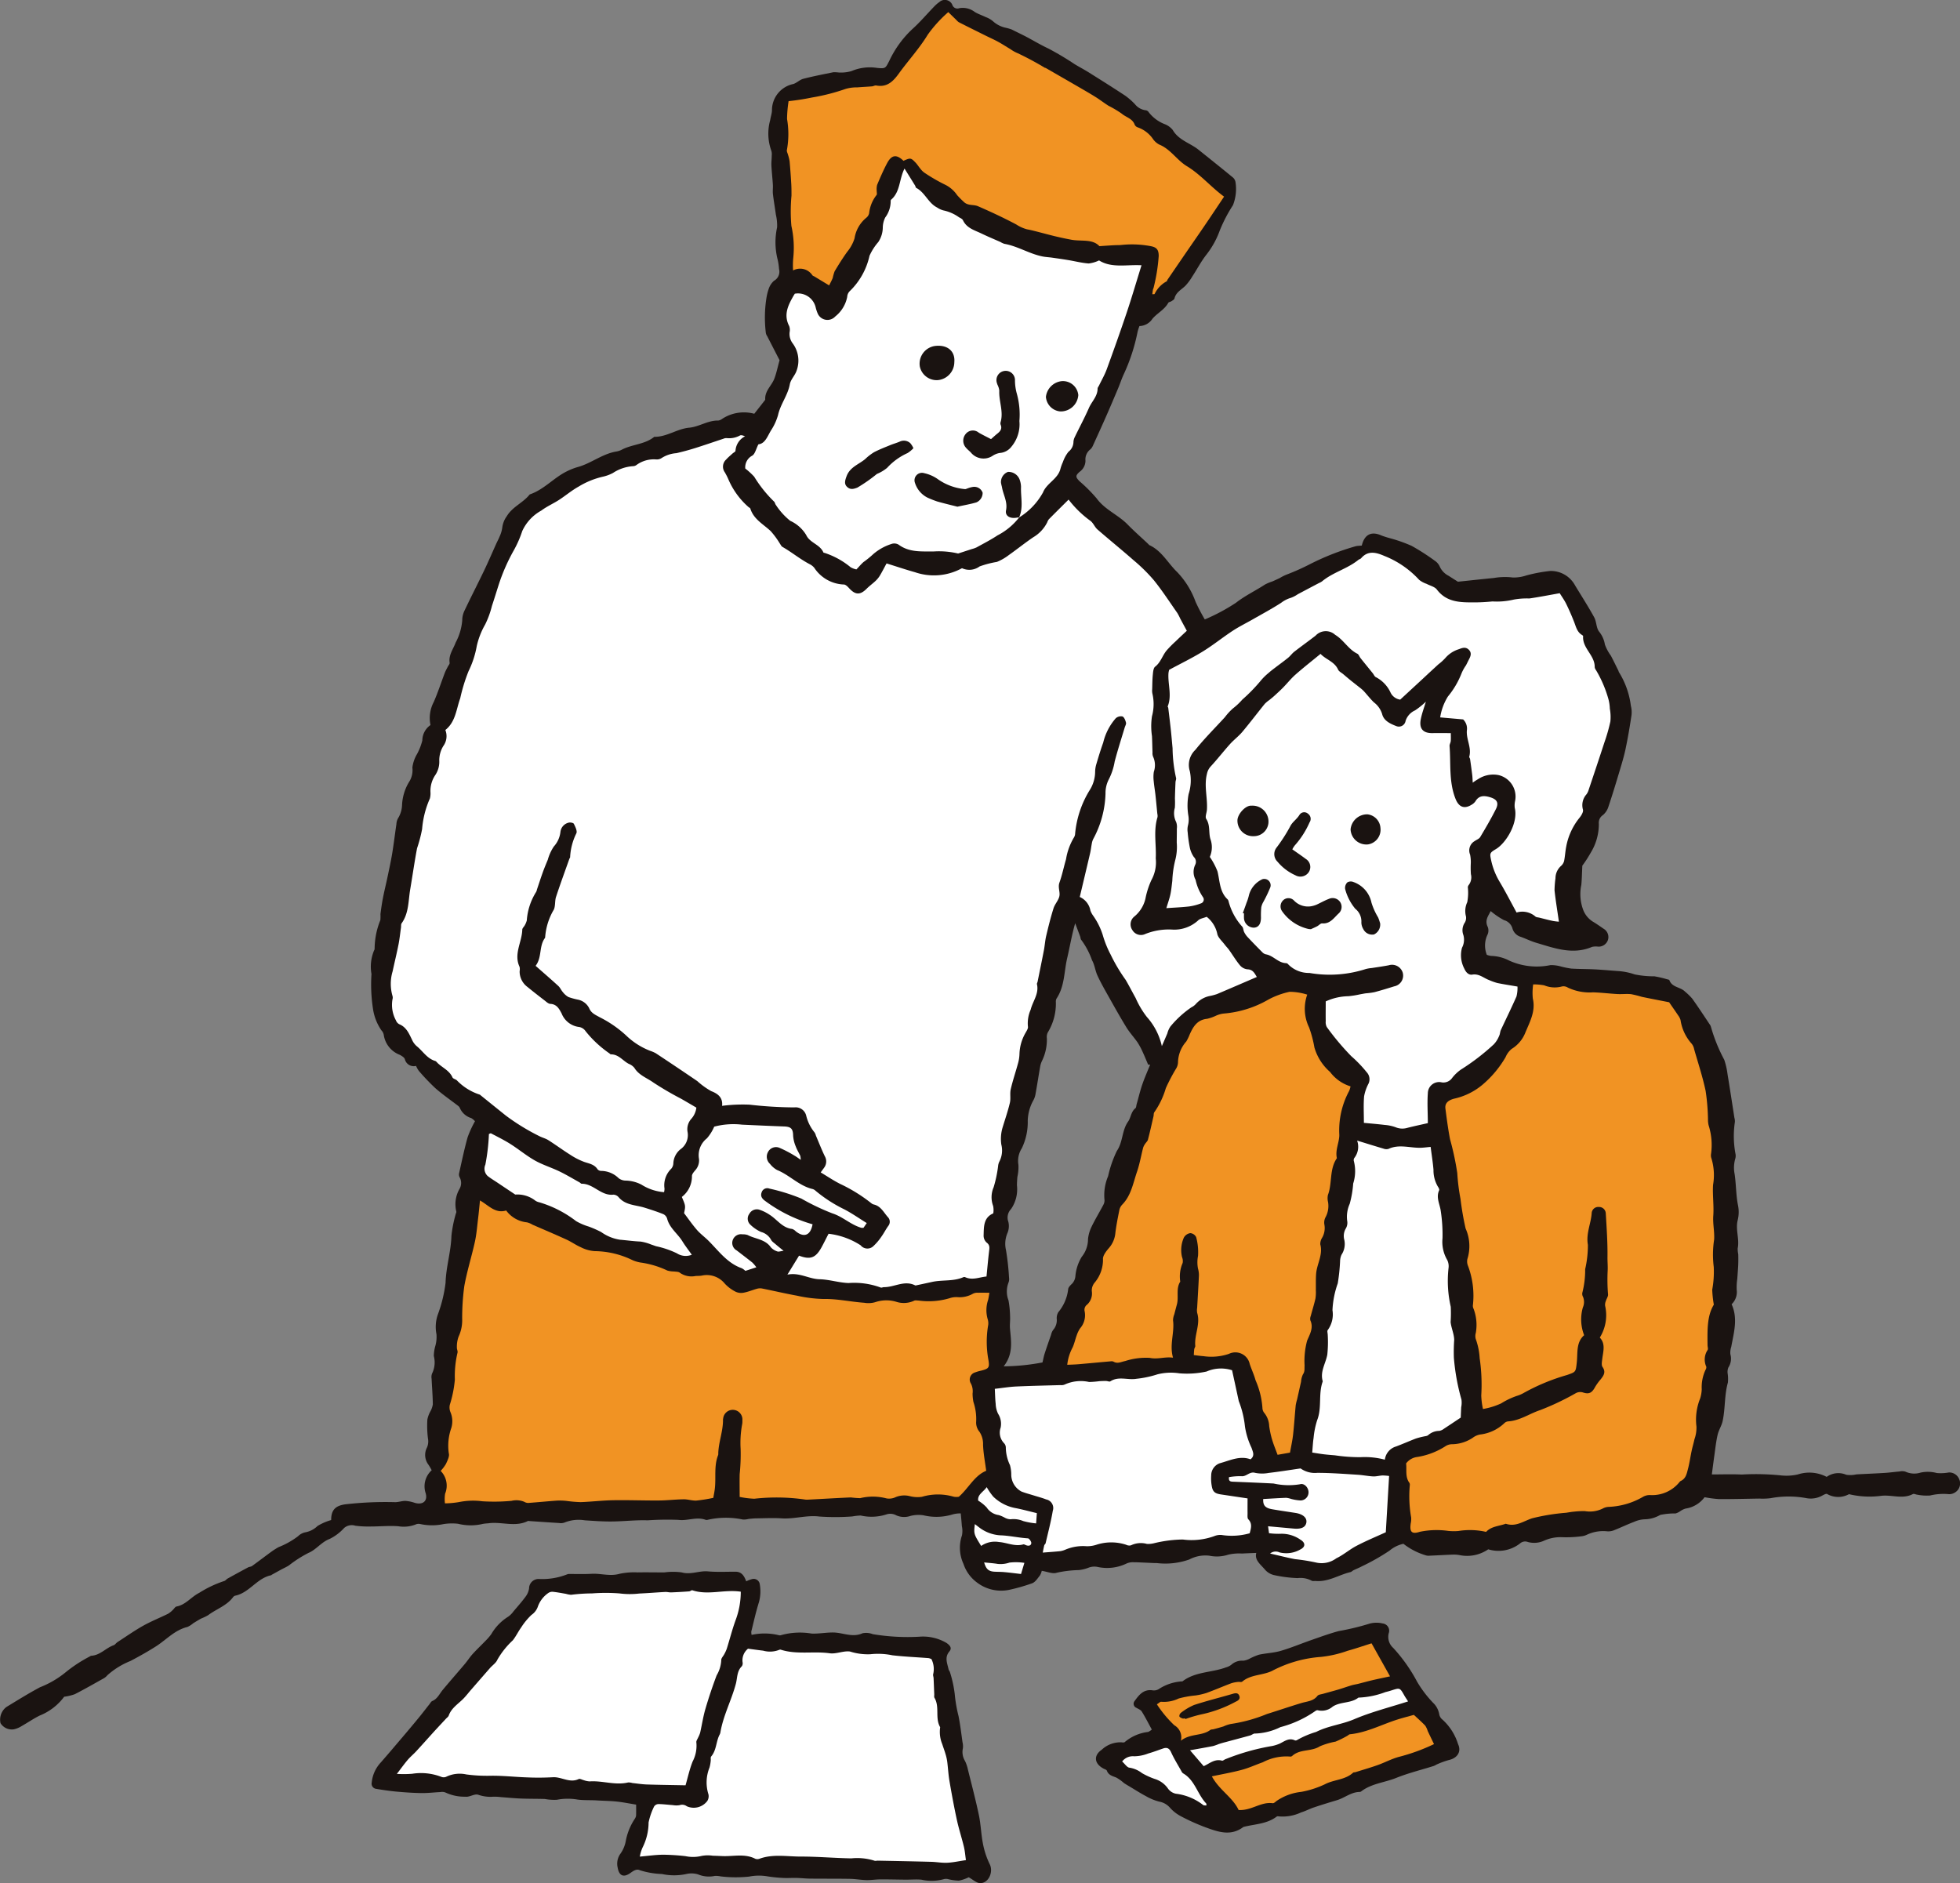
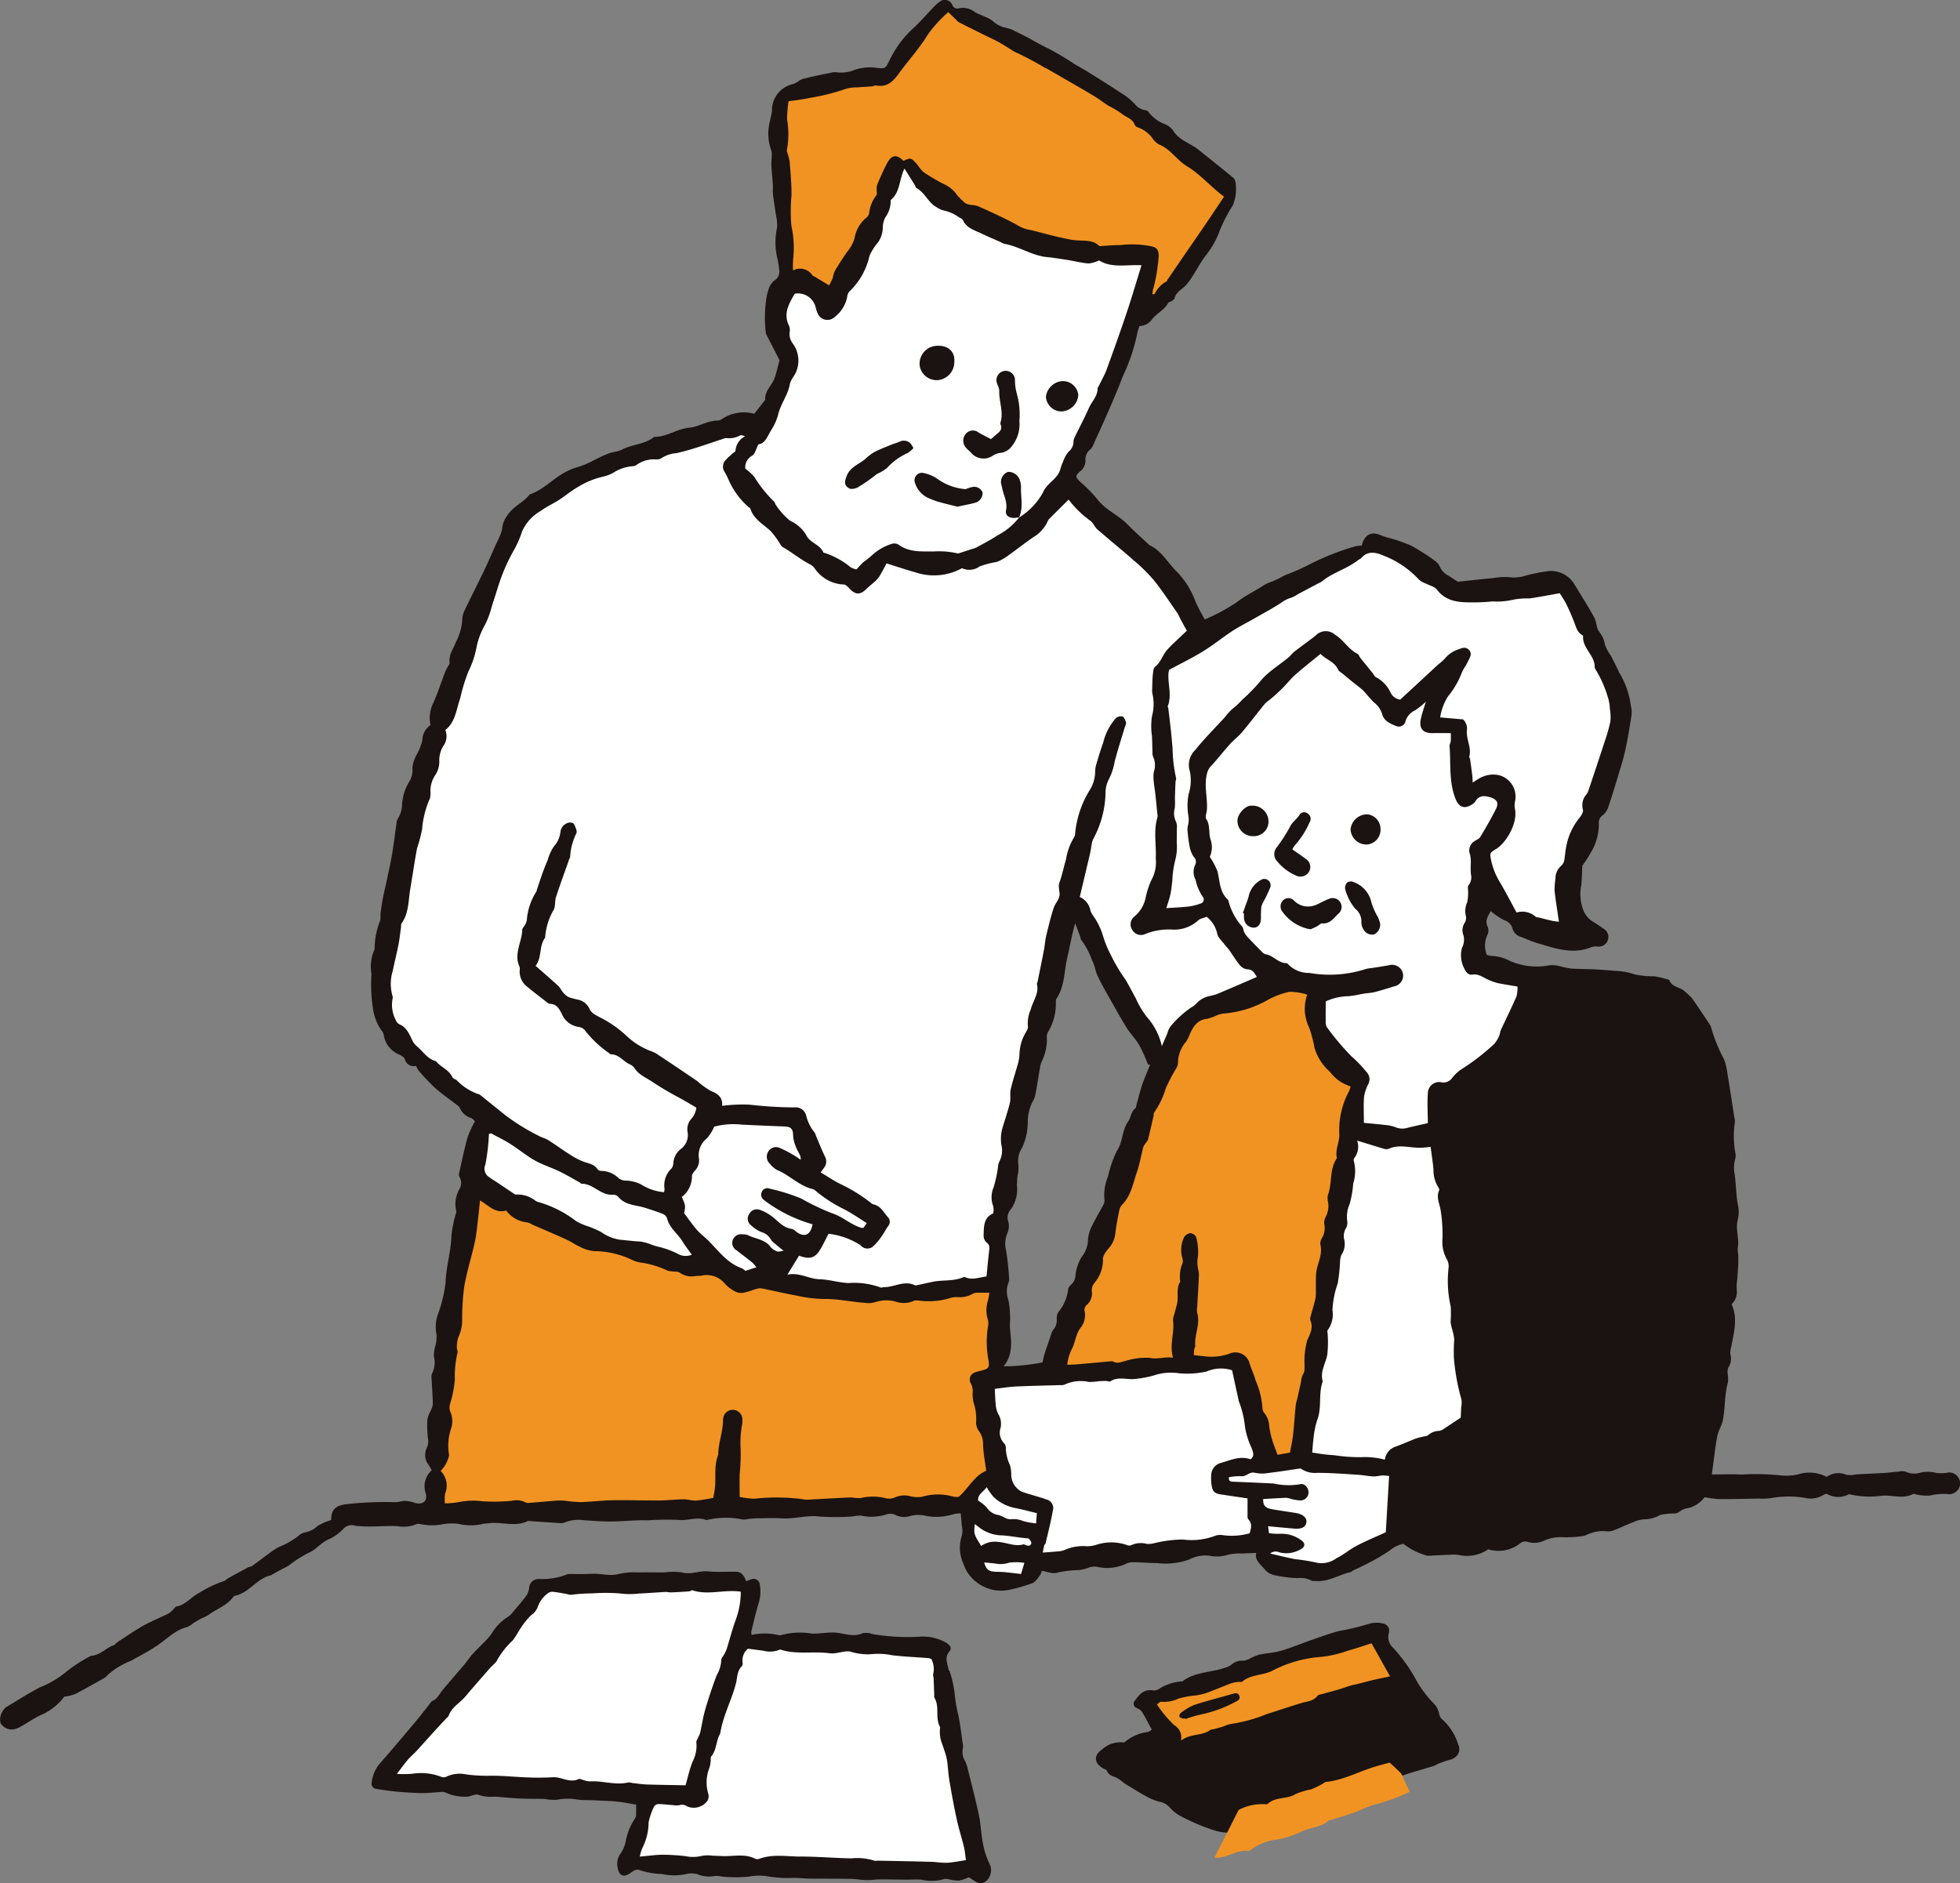
<svg xmlns="http://www.w3.org/2000/svg" width="207.104" height="198.999" viewBox="0 0 207.104 198.999">
  <rect x="0" y="0" width="207.104" height="198.999" fill="#808080" stroke="none" />
  <g id="グループ_3506" data-name="グループ 3506" transform="translate(0 0)">
    <g id="グループ_3105" data-name="グループ 3105" transform="translate(0 0)">
      <path id="パス_82980" data-name="パス 82980" d="M207.046,156.387a1.132,1.132,0,0,0-1.122-.786,4.693,4.693,0,0,1-1.272.06,3.621,3.621,0,0,0-1.714-.045,2.23,2.23,0,0,1-1.6-.1,1.222,1.222,0,0,0-.631-.017c-.515.042-1.028.116-1.544.149-1,.063-2,.1-3.007.156a2.907,2.907,0,0,1-1.072.041,2.112,2.112,0,0,0-2.067.223,3.944,3.944,0,0,0-3.062-.254,5.449,5.449,0,0,1-1.89.085,26.366,26.366,0,0,0-4.021-.079c-1.062-.05-2.127-.01-3.162-.01.094-.715.176-1.375.27-2.033.1-.722.179-1.451.342-2.16.114-.494.419-.945.527-1.439.291-1.342.18-2.74.557-4.077a3.91,3.91,0,0,0-.03-1,1.223,1.223,0,0,1,.081-.593,1.7,1.7,0,0,0,.211-1.4,1.953,1.953,0,0,1,.093-.783c.269-1.493.728-2.982.039-4.5a1.779,1.779,0,0,0,.539-1.51,5.82,5.82,0,0,1,.059-1.16c.014-.211.032-.422.045-.634.021-.325.05-.648.059-.974s.008-.665,0-1a2.814,2.814,0,0,1-.06-.625c.205-.993-.25-1.976,0-2.98a3.577,3.577,0,0,0,.041-1.533c-.227-1.1-.2-2.228-.364-3.334a3.425,3.425,0,0,1,.066-1.627,1.081,1.081,0,0,0,.035-.455,10.074,10.074,0,0,1-.076-3.421,1.3,1.3,0,0,0-.05-.453c-.239-1.536-.473-3.073-.725-4.607a7.984,7.984,0,0,0-.346-1.52,17.384,17.384,0,0,1-1.4-3.453.874.874,0,0,0-.164-.326c-.6-.9-1.193-1.807-1.822-2.687a6.782,6.782,0,0,0-.776-.754c-.482-.481-1.356-.421-1.636-1.19-.02-.057-.16-.079-.249-.1a11.7,11.7,0,0,0-1.333-.312,9.912,9.912,0,0,1-2.079-.2,6.826,6.826,0,0,0-1.87-.362c-.792-.059-1.584-.131-2.377-.172-.819-.041-1.64-.031-2.458-.082a9.515,9.515,0,0,1-1.052-.21,3.885,3.885,0,0,0-1.146-.158,7.073,7.073,0,0,1-4.351-.471,4.373,4.373,0,0,0-1.927-.5,2.19,2.19,0,0,1-.45-.115,2.668,2.668,0,0,1,.039-2.059,1.068,1.068,0,0,0,.063-.881c-.353-.709.06-1.174.307-1.683a7.947,7.947,0,0,0,1.408.958,1.276,1.276,0,0,1,.9.907,1.288,1.288,0,0,0,.887.862c.546.2,1.07.463,1.625.626,1.929.569,3.852,1.3,5.893.43a1.832,1.832,0,0,1,.626-.027,1.033,1.033,0,0,0,1.055-.718,1.022,1.022,0,0,0-.482-1.183c-.376-.262-.753-.525-1.146-.759a2.523,2.523,0,0,1-.969-1.167,4.725,4.725,0,0,1-.221-2.691c.059-.59.065-1.186.108-2.039a12.629,12.629,0,0,0,.889-1.371,5.78,5.78,0,0,0,.856-3.045.97.97,0,0,1,.435-.932,1.891,1.891,0,0,0,.579-.889c.416-1.233.792-2.48,1.165-3.727.235-.785.477-1.573.645-2.374.243-1.156.44-2.323.617-3.492a2.692,2.692,0,0,0-.059-1.064A8.755,8.755,0,0,0,171.047,71c-.017-.02-.007-.062-.02-.089-.268-.541-.531-1.085-.811-1.62a4.647,4.647,0,0,1-.635-1.185,2.907,2.907,0,0,0-.619-1.372c-.3-.394-.26-1.04-.511-1.5-.627-1.142-1.335-2.241-2.012-3.356a2.909,2.909,0,0,0-2.645-1.542,16.36,16.36,0,0,0-2.513.473,4.169,4.169,0,0,1-1.429.217,6.889,6.889,0,0,0-2,.051c-1.26.124-2.519.261-3.8.395-.285-.181-.639-.4-.988-.628a2.031,2.031,0,0,1-.93-.967,1.429,1.429,0,0,0-.519-.617,23.352,23.352,0,0,0-2.458-1.579,15.843,15.843,0,0,0-2.227-.791,9.874,9.874,0,0,1-.952-.3c-1.068-.484-1.8-.12-2.085,1.062-.205.02-.416.022-.619.063a26.833,26.833,0,0,0-4.836,1.891,24.062,24.062,0,0,1-2.474,1.107,4.833,4.833,0,0,0-.731.367q-.4.192-.8.367a4.914,4.914,0,0,0-.757.316c-1.016.664-2.111,1.178-3.087,1.94a20.465,20.465,0,0,1-3.284,1.755,20.536,20.536,0,0,1-.972-1.857,8.926,8.926,0,0,0-1.946-3.149c-.982-.94-1.623-2.243-2.931-2.843-.052-.024-.085-.085-.13-.127-.731-.687-1.487-1.351-2.188-2.067-1-1.021-2.391-1.55-3.26-2.748a16.149,16.149,0,0,0-1.789-1.795c-.453-.452-.471-.606-.007-1.018a1.448,1.448,0,0,0,.614-1.176,1.336,1.336,0,0,1,.525-1.2,1.1,1.1,0,0,0,.257-.375c.49-1.073.979-2.147,1.454-3.227.409-.931.805-1.868,1.2-2.806.2-.468.355-.951.56-1.415a19.724,19.724,0,0,0,1.508-4.573,5.1,5.1,0,0,1,.2-.627,1.693,1.693,0,0,0,1.368-.762c.5-.6,1.277-.959,1.678-1.692.048-.087.223-.1.323-.164.124-.085.306-.179.334-.3.154-.661.737-.925,1.158-1.345a5.748,5.748,0,0,0,.71-.953c.5-.761.92-1.574,1.473-2.289a9.167,9.167,0,0,0,1.446-2.6,15.677,15.677,0,0,1,1.39-2.666,4.689,4.689,0,0,0,.266-2.464.842.842,0,0,0-.339-.521c-1.18-.969-2.373-1.92-3.564-2.876-.889-.714-2.094-1-2.723-2.085a2.031,2.031,0,0,0-.8-.6,3.944,3.944,0,0,1-1.744-1.285.433.433,0,0,0-.3-.2,1.721,1.721,0,0,1-1.158-.652,7.535,7.535,0,0,0-1.02-.891c-1.27-.837-2.559-1.647-3.848-2.455-.486-.305-1-.572-1.487-.868a31.537,31.537,0,0,0-2.733-1.633c-.714-.336-1.386-.72-2.072-1.1-.6-.329-1.238-.625-1.858-.939a4.864,4.864,0,0,0-.611-.178,2.919,2.919,0,0,1-1.364-.691,2.475,2.475,0,0,0-.783-.447c-.383-.188-.8-.321-1.157-.544a2.067,2.067,0,0,0-1.641-.386.558.558,0,0,1-.719-.364A.858.858,0,0,0,99.257.216,3.675,3.675,0,0,0,98.7.7c-.774.8-1.494,1.656-2.321,2.394a10.939,10.939,0,0,0-2.4,3.309c-.419.821-.4.862-1.307.772a4.943,4.943,0,0,0-2.694.334,3.96,3.96,0,0,1-1.352.152,4.572,4.572,0,0,0-.546-.032c-1.073.217-2.15.426-3.21.7-.37.1-.673.43-1.041.547A2.828,2.828,0,0,0,81.57,11.7c-.021.329-.136.65-.185.978a5.32,5.32,0,0,0,.111,3.233,1.213,1.213,0,0,1,.05.516c0,.359-.053.72-.035,1.077.035.671.113,1.34.155,2.01.021.331-.031.669.007,1,.085.726.212,1.448.311,2.173a4.895,4.895,0,0,1,.128,1.342,7.374,7.374,0,0,0,.039,3.324,6.161,6.161,0,0,1,.167,1.082,1.09,1.09,0,0,1-.531,1.233,1.988,1.988,0,0,0-.574.893,5.665,5.665,0,0,0-.207.8,13.3,13.3,0,0,0-.082,3.824.847.847,0,0,0,.141.336c.456.89.914,1.779,1.308,2.544-.2.718-.325,1.34-.544,1.929-.281.756-1.032,1.31-.97,2.222a.144.144,0,0,1-.041.081L79.7,43.723a4.192,4.192,0,0,0-3.393.54.869.869,0,0,1-.411.177c-1.1-.025-2.016.66-3.079.757-1.282.118-2.367.987-3.686.964-.977.794-2.271.784-3.351,1.319a2.117,2.117,0,0,1-.6.224c-1.51.229-2.7,1.261-4.14,1.652a6.415,6.415,0,0,0-1.1.429c-1.4.674-2.433,1.93-3.929,2.45a.182.182,0,0,0-.074.055c-.687.853-1.782,1.26-2.378,2.245a2.6,2.6,0,0,0-.489,1.236,3.291,3.291,0,0,1-.279.925c-.1.255-.235.494-.347.744-.433.958-.845,1.926-1.3,2.874-.671,1.4-1.384,2.78-2.048,4.183a2.376,2.376,0,0,0-.254,1.064,6.01,6.01,0,0,1-.694,2.339c-.261.709-.764,1.317-.637,2.146.019.121-.125.267-.192.4-.107.217-.232.429-.318.654-.392,1.03-.73,2.082-1.172,3.089a3.613,3.613,0,0,0-.341,2.43,2,2,0,0,0-.862,1.625,6.135,6.135,0,0,1-.552,1.426,3.715,3.715,0,0,0-.5,1.44,2.3,2.3,0,0,1-.367,1.55,5.155,5.155,0,0,0-.725,2.43,2.839,2.839,0,0,1-.422,1.379,1.4,1.4,0,0,0-.173.613c-.152,1.023-.273,2.051-.44,3.072-.138.839-.321,1.67-.495,2.5-.155.744-.34,1.481-.486,2.227-.111.567-.19,1.14-.265,1.712a4.827,4.827,0,0,1-.011.637,8.194,8.194,0,0,0-.606,3.022.335.335,0,0,1-.053.174,4.445,4.445,0,0,0-.279,2.5,16.977,16.977,0,0,0,.152,3.629,5.392,5.392,0,0,0,.9,2.328.908.908,0,0,1,.245.474,2.669,2.669,0,0,0,1.7,2.113c.2.113.471.267.53.458a.963.963,0,0,0,1.182.709,2.71,2.71,0,0,0,.289.518A22.968,22.968,0,0,0,46,114.991c.767.673,1.613,1.255,2.422,1.88a.53.53,0,0,1,.168.214,1.913,1.913,0,0,0,1.2,1.066,1.655,1.655,0,0,1,.4.333,11.49,11.49,0,0,0-.775,1.682c-.351,1.252-.616,2.529-.9,3.8a.632.632,0,0,0,.054.445,1.23,1.23,0,0,1-.009,1.216,3.248,3.248,0,0,0-.349,2.378c.035.1-.051.235-.075.354a13.2,13.2,0,0,0-.435,2.232c-.046,1.678-.572,3.282-.62,4.969a14.7,14.7,0,0,1-.818,3.353,3.954,3.954,0,0,0-.144,2.075A3.541,3.541,0,0,1,46,142.231a4.021,4.021,0,0,0-.16,1.062,2.68,2.68,0,0,1-.19,1.864,1.052,1.052,0,0,0-.045.539c.043.9.118,1.808.13,2.712a2.289,2.289,0,0,1-.267.753,3.014,3.014,0,0,0-.31.843,10.864,10.864,0,0,0,.063,2.013,1.611,1.611,0,0,1-.108.958,1.7,1.7,0,0,0,.171,1.823,5.576,5.576,0,0,1,.331.569,2.287,2.287,0,0,0-.633,2.437c.228.831-.318,1.252-1.154,1.008a3.9,3.9,0,0,0-.979-.205c-.36-.008-.722.133-1.084.133a37.311,37.311,0,0,0-5.286.229c-1.029.146-1.491.588-1.486,1.661a5.848,5.848,0,0,0-1.443.628,2.466,2.466,0,0,1-1.257.661,1.511,1.511,0,0,0-.8.42,8.573,8.573,0,0,1-2.054,1.152,8.147,8.147,0,0,0-.77.488c-.682.5-1.351,1.012-2.035,1.506-.118.085-.3.081-.428.152q-1.082.578-2.153,1.175c-.132.073-.233.232-.369.263a11.806,11.806,0,0,0-2.632,1.247c-.845.422-1.423,1.262-2.4,1.446-.15.028-.26.248-.4.369a2.5,2.5,0,0,1-.5.4c-.874.43-1.784.791-2.632,1.267-.928.521-1.8,1.138-2.7,1.719-.149.1-.256.281-.414.336-.827.291-1.426,1.064-2.366,1.112a.4.4,0,0,0-.163.081,14.7,14.7,0,0,0-2.568,1.687,10.089,10.089,0,0,1-2.681,1.56c-1.211.644-2.376,1.374-3.55,2.085a1.677,1.677,0,0,0-.624,1.709,1.4,1.4,0,0,0,1.408.65,2.514,2.514,0,0,0,.829-.345c.638-.359,1.244-.78,1.9-1.106A5.982,5.982,0,0,0,6.781,179.3a5.14,5.14,0,0,0,1.132-.272c1.048-.538,2.072-1.126,3.1-1.7a1.489,1.489,0,0,0,.341-.306,8.255,8.255,0,0,1,2.432-1.5c.917-.484,1.825-.99,2.7-1.548,1.093-.7,1.979-1.724,3.314-2.044a2.454,2.454,0,0,0,.611-.391c.277-.172.556-.344.842-.5a5.613,5.613,0,0,0,.741-.357c.873-.657,1.972-1,2.652-1.927a.421.421,0,0,1,.234-.138c1.481-.323,2.275-1.847,3.766-2.152.027-.006.046-.04.072-.055.34-.188.681-.377,1.022-.562.268-.145.55-.265.8-.432A12.614,12.614,0,0,1,32.6,164.1c.823-.343,1.356-1.151,2.245-1.481a5.1,5.1,0,0,0,1.518-1.15,1.238,1.238,0,0,1,1.185-.24,10.766,10.766,0,0,0,1.638.082c.969,0,1.943-.1,2.905-.026a3.488,3.488,0,0,0,1.794-.173.777.777,0,0,1,.521-.061,5.882,5.882,0,0,0,2.454.007,5.628,5.628,0,0,1,1.54-.035,5.518,5.518,0,0,0,2.635.01,5.067,5.067,0,0,1,.545-.057c1.4-.211,2.853.443,4.225-.255.022-.011.059.01.089.012,1.065.071,2.129.146,3.194.211a1.128,1.128,0,0,0,.541-.043,3.99,3.99,0,0,1,2.158-.243c.911.058,1.823.128,2.735.124,1.3,0,2.6-.169,3.916-.123a30.647,30.647,0,0,1,3.25-.048c.951.132,1.919-.366,2.886,0a.574.574,0,0,0,.273-.023,8.7,8.7,0,0,1,3.639-.015,2.1,2.1,0,0,0,.63-.064c.272-.025.544-.055.817-.058.886-.01,1.776-.058,2.658,0,1.339.09,2.633-.362,3.992-.193a24.18,24.18,0,0,0,3.467-.008,6.584,6.584,0,0,1,.891-.1,5.143,5.143,0,0,0,2.7-.108,1.288,1.288,0,0,1,1.062.089,2.061,2.061,0,0,0,1.516.058,3.53,3.53,0,0,1,1.349-.064,5.835,5.835,0,0,0,3.066-.083,3.046,3.046,0,0,1,.884-.116c.044.5.089.909.115,1.323a2.5,2.5,0,0,1,.014,1,4.049,4.049,0,0,0,.158,3.012,4.008,4.008,0,0,0,1.416,1.96,4.205,4.205,0,0,0,3.385.79,19.358,19.358,0,0,0,2.459-.7c.329-.126.57-.515.812-.816a1.667,1.667,0,0,0,.2-.5c.59.089,1.166.354,1.589.2a12.1,12.1,0,0,1,2.341-.279,4.136,4.136,0,0,0,.971-.234,1.71,1.71,0,0,1,1.061-.084,4.732,4.732,0,0,0,3.02-.385,1.6,1.6,0,0,1,.673-.125c.45,0,.9.029,1.349.046.388.015.776.045,1.164.043a7.587,7.587,0,0,0,3.421-.379,3.616,3.616,0,0,1,2.127-.4,3.862,3.862,0,0,0,1.989-.11,5.059,5.059,0,0,1,1.448-.12c.495-.027.99-.043,1.517-.065-.217.777.5,1.25.962,1.818a1.821,1.821,0,0,0,1,.544,13.765,13.765,0,0,0,2.41.3,2.487,2.487,0,0,1,1.468.269c.108.073.3.024.45.037,1.331.11,2.439-.654,3.668-.943.112-.026.2-.139.31-.192.29-.142.595-.257.878-.411a22.884,22.884,0,0,0,2.928-1.66,3.406,3.406,0,0,1,1.471-.727,7.1,7.1,0,0,0,2.3,1.2,1.015,1.015,0,0,0,.451.058c.811-.032,1.622-.082,2.434-.113a3.335,3.335,0,0,1,.733.048,3.94,3.94,0,0,0,3.045-.609,3.691,3.691,0,0,0,3.359-.62.809.809,0,0,1,.842-.149,2.513,2.513,0,0,0,1.706-.146,4.189,4.189,0,0,1,1.959-.362,12.47,12.47,0,0,0,1.988-.1,1.8,1.8,0,0,0,.53-.144,4.046,4.046,0,0,1,2.222-.377,1.65,1.65,0,0,0,.795-.163c.671-.264,1.321-.584,2-.836a3,3,0,0,1,1.235-.277,3.387,3.387,0,0,0,1.537-.461,7.514,7.514,0,0,1,1.626-.155,1.677,1.677,0,0,0,.49-.24,1.859,1.859,0,0,1,.57-.276,3.042,3.042,0,0,0,2-1.2,12.486,12.486,0,0,0,1.524.2c1.424.006,2.85-.033,4.274-.056a6.528,6.528,0,0,0,1.188-.042,10.327,10.327,0,0,1,3.787,0,2.485,2.485,0,0,0,1.6-.241c.185-.095.466-.267.577-.2a2.355,2.355,0,0,0,2.284.032.335.335,0,0,1,.178.022,9.356,9.356,0,0,0,3.27.136c1.109-.124,2.25.383,3.335-.185.107-.056.293.051.444.065a5.144,5.144,0,0,0,1.368.088,6.028,6.028,0,0,1,1.993-.139,1.138,1.138,0,0,0,.681-.207,1.114,1.114,0,0,0,.434-1.3M120.7,114.6c-.235.687-.4,1.4-.6,2.1-.04.141-.035.338-.128.412-.466.37-.48,1-.765,1.4-.678.952-.533,2.147-1.195,3.115a11.984,11.984,0,0,0-.923,2.663,5.15,5.15,0,0,0-.383,2.506.939.939,0,0,1-.12.524c-.409.776-.865,1.528-1.247,2.317a3.877,3.877,0,0,0-.373,1.291,2.988,2.988,0,0,1-.665,1.887,4.686,4.686,0,0,0-.669,2.044,1.319,1.319,0,0,1-.356.8c-.175.161-.4.385-.409.591a4.6,4.6,0,0,1-1.045,2.42,1.221,1.221,0,0,0-.16.708,1.56,1.56,0,0,1-.391,1.176,1.47,1.47,0,0,0-.211.5c-.229.66-.461,1.318-.676,1.983-.093.286-.144.586-.228.936a22.616,22.616,0,0,1-4.1.413c1.043-1.333.776-2.672.665-4-.035-.416.031-.84.009-1.259a10.405,10.405,0,0,0-.168-1.716,2.61,2.61,0,0,1,0-1.869,1.052,1.052,0,0,0,.056-.543,26.11,26.11,0,0,0-.321-2.9,2.9,2.9,0,0,1,.139-1.758,1.922,1.922,0,0,0,.112-1.228,1.29,1.29,0,0,1,.286-1.35,3.674,3.674,0,0,0,.621-2.508q.008-.448.048-.894a4.675,4.675,0,0,0,.109-1.269,2.464,2.464,0,0,1,.357-1.747,6.381,6.381,0,0,0,.628-2.923,4.652,4.652,0,0,1,.551-2.069,2.146,2.146,0,0,0,.259-.675c.179-.982.328-1.97.5-2.954a2.334,2.334,0,0,1,.188-.6,5.123,5.123,0,0,0,.523-2.4,1.1,1.1,0,0,1,.093-.616,5.832,5.832,0,0,0,.857-3.212.742.742,0,0,1,.058-.354c.88-1.3.8-2.851,1.137-4.29.284-1.209.483-2.438.847-3.69.177.473.356.944.531,1.417.043.115.035.271.112.345a8.1,8.1,0,0,1,1.136,2.147c.277.486.334,1.094.57,1.61.329.717.72,1.407,1.107,2.095.637,1.133,1.269,2.269,1.948,3.377.346.564.808,1.057,1.183,1.6a7.3,7.3,0,0,1,.556,1.04c.2.429.377.871.563,1.307l.213.009c-.279.7-.587,1.385-.829,2.095" transform="translate(0 0.001)" fill="#1a1311" />
      <path id="パス_82981" data-name="パス 82981" d="M102.983,269.161a3.375,3.375,0,0,1,.625-.237.646.646,0,0,1,.81.554,4.315,4.315,0,0,1-.094,1.906c-.317,1.009-.544,2.047-.8,3.075a1.15,1.15,0,0,0,.033.361,6.406,6.406,0,0,1,2.829.021.42.42,0,0,0,.268.011,7.4,7.4,0,0,1,3.237-.172c.754.034,1.514-.118,2.272-.114,1.034.006,2.039.57,3.114.082a1.918,1.918,0,0,1,1.081.095,22.356,22.356,0,0,0,4.9.271,4.884,4.884,0,0,1,2.9.663c.414.292.572.565.295.894-.533.632-.22,1.25-.088,1.881.024.116.127.214.155.33a12.423,12.423,0,0,1,.5,2.3,14.927,14.927,0,0,0,.4,2.318c.183.917.29,1.85.422,2.776a1.773,1.773,0,0,1,.038.632,1.81,1.81,0,0,0,.217,1.324,3.739,3.739,0,0,1,.3.862c.4,1.619.83,3.232,1.172,4.864.212,1.012.235,2.064.44,3.078a8.621,8.621,0,0,0,.709,2.123c.412.827-.14,2.045-1.048,1.991-.369-.022-.719-.365-1.177-.616a4.153,4.153,0,0,1-1.038.357,5.241,5.241,0,0,1-1.176-.17.919.919,0,0,0-.449.021,4.842,4.842,0,0,1-2.34.045c-.535-.045-1.076,0-1.615,0-.911-.007-1.822-.034-2.733-.029-.482,0-.964.087-1.445.075-.579-.014-1.156-.121-1.735-.132-1.395-.025-2.79-.01-4.185-.025-.487,0-.974-.06-1.462-.072s-.964.027-1.443,0a14.816,14.816,0,0,1-1.631-.165,5.286,5.286,0,0,0-1.952.025,13.691,13.691,0,0,1-2.99-.02,2.567,2.567,0,0,0-.616-.056,3,3,0,0,1-1.792-.16,2.394,2.394,0,0,0-1.26-.033,6.105,6.105,0,0,1-2.551-.006,8.68,8.68,0,0,1-2.336-.4c-.344-.172-.685.069-1,.295-.725.512-1.195.295-1.344-.577a1.807,1.807,0,0,1,.25-1.4,3.35,3.35,0,0,0,.61-1.411,6.308,6.308,0,0,1,.952-2.34.854.854,0,0,0,.135-.328c.016-.414.006-.828.006-1.171-.671-.108-1.348-.248-2.033-.322s-1.387-.076-2.08-.121-1.416,0-2.075-.091a6.117,6.117,0,0,0-2.192.022,5.564,5.564,0,0,1-1.272-.084c-.851-.027-1.7-.014-2.555-.048-.7-.028-1.4-.1-2.094-.15a5.034,5.034,0,0,0-1.006-.03,3.959,3.959,0,0,1-1.418-.233c-.4-.086-.888.279-1.3.219a4.729,4.729,0,0,1-2.133-.447.953.953,0,0,0-.521-.042c-.667.032-1.334.116-2,.106-.881-.013-1.763-.074-2.642-.154-.718-.065-1.434-.174-2.146-.292a.548.548,0,0,1-.471-.671,3.607,3.607,0,0,1,.964-2.124c.78-.888,1.542-1.792,2.308-2.693.572-.673,1.141-1.349,1.7-2.032.383-.466.748-.948,1.124-1.42.094-.119.174-.287.3-.339.552-.232.763-.764,1.109-1.181.76-.914,1.548-1.806,2.314-2.715.3-.351.543-.743.851-1.081.447-.492.934-.947,1.394-1.428a5.39,5.39,0,0,0,.58-.684,5.3,5.3,0,0,1,1.768-1.821,2.332,2.332,0,0,0,.57-.571c.434-.509.879-1.011,1.275-1.55a1.928,1.928,0,0,0,.369-.867,1,1,0,0,1,1.042-1,7.19,7.19,0,0,0,2.954-.479.574.574,0,0,1,.177-.048c.807-.006,1.616.027,2.42-.02.987-.058,1.958.291,2.965,0a7.509,7.509,0,0,1,1.913-.15c.945-.019,1.89.006,2.836,0a6.841,6.841,0,0,1,1.817,0c.959.273,1.836-.188,2.766-.107.969.086,1.95.033,2.926.035.674,0,.928.491,1.128,1.013" transform="translate(-24.136 -102.054)" fill="#1a1311" />
      <path id="パス_82982" data-name="パス 82982" d="M192.883,288.159c-.375-.684-.691-1.313-1.062-1.908-.112-.18-.373-.271-.573-.393a.455.455,0,0,1-.192-.7c.451-.623.914-1.249,1.837-1.154a1.011,1.011,0,0,0,.694-.1,5.017,5.017,0,0,1,2.286-.818c.087-.025.207.013.269-.034,1.358-1.03,3.083-.9,4.586-1.465a1.6,1.6,0,0,0,.559-.276,1.671,1.671,0,0,1,1.263-.426,1.883,1.883,0,0,0,.66-.212,6.407,6.407,0,0,1,1-.424c.762-.164,1.56-.188,2.3-.405,1.107-.324,2.175-.776,3.266-1.155.946-.329,1.89-.675,2.856-.935a26.724,26.724,0,0,0,3.283-.793,2.765,2.765,0,0,1,1.357-.012.771.771,0,0,1,.646,1.03,1.56,1.56,0,0,0,.476,1.556,17.059,17.059,0,0,1,2.524,3.574,11.988,11.988,0,0,0,1.7,2.236,2.165,2.165,0,0,1,.634,1.185.917.917,0,0,0,.347.582,5.8,5.8,0,0,1,1.644,2.585c.384.823-.094,1.49-.984,1.688a8.547,8.547,0,0,0-1.179.424c-.142.054-.27.15-.414.2-1.325.418-2.685.749-3.971,1.267-1.213.487-2.577.584-3.66,1.4a.313.313,0,0,1-.165.076c-.913,0-1.6.627-2.425.873s-1.633.494-2.441.766c-.456.153-.886.388-1.346.525a4.586,4.586,0,0,1-2.4.416.239.239,0,0,0-.178.024c-1.019.782-2.281.787-3.452,1.08a.23.23,0,0,0-.085.032c-1.348,1.008-2.712.488-4.047,0a21.9,21.9,0,0,1-2.559-1.157,4.121,4.121,0,0,1-1.127-.882,1.958,1.958,0,0,0-1.146-.653,5.531,5.531,0,0,1-1.409-.583c-.56-.293-1.092-.639-1.635-.963-.231-.138-.466-.271-.687-.423a4.6,4.6,0,0,0-.812-.579c-.406-.159-.816-.251-.987-.724-.031-.086-.181-.137-.285-.186-1.029-.5-1.178-1.392-.26-2.023a2.881,2.881,0,0,1,2.087-.786c.116.019.3.035.353-.03a4.636,4.636,0,0,1,2.474-1.067,1.873,1.873,0,0,0,.375-.246" transform="translate(-71.177 -105.39)" fill="#1a1311" />
      <path id="パス_82983" data-name="パス 82983" d="M101.677,145.14c.091-.821-.347-1.267-1.15-1.571a8.09,8.09,0,0,1-1.467-1.058q-2.191-1.493-4.4-2.952a3.737,3.737,0,0,0-.587-.25,7.6,7.6,0,0,1-2.547-1.632,12.082,12.082,0,0,0-2.769-1.91c-.464-.262-.91-.428-1.128-.971a1.708,1.708,0,0,0-1.214-.9,7.5,7.5,0,0,1-.971-.269,1.993,1.993,0,0,1-.588-.516c-.18-.2-.287-.475-.483-.655-.762-.7-1.546-1.373-2.4-2.127.693-.9.339-2.057.98-2.933a.147.147,0,0,0,.03-.085,6.62,6.62,0,0,1,.918-2.926c.177-.4.091-.912.23-1.339.443-1.351.935-2.686,1.41-4.027.02-.058.075-.108.079-.165a6.334,6.334,0,0,1,.658-2.525c.118-.242-.108-.693-.263-1.006-.054-.11-.386-.17-.553-.123a1.134,1.134,0,0,0-.865.974,2.733,2.733,0,0,1-.7,1.546,4.9,4.9,0,0,0-.637,1.4c-.186.447-.372.894-.536,1.348-.214.6-.408,1.2-.61,1.8a.809.809,0,0,1-.09.26,6.487,6.487,0,0,0-.982,3.006,2.185,2.185,0,0,1-.207.5c-.083.163-.267.313-.271.471-.028,1.314-.929,2.565-.286,3.93a1.106,1.106,0,0,1,.007.455,2.032,2.032,0,0,0,.824,1.668c.59.484,1.193.953,1.8,1.419.192.147.405.362.617.372.681.032.936.525,1.192,1.005a2.283,2.283,0,0,0,1.869,1.441,1.013,1.013,0,0,1,.66.431,11.672,11.672,0,0,0,2.532,2.358c.046.04.1.1.152.1.81-.009,1.252.671,1.88,1a1.466,1.466,0,0,1,.594.421c.471.784,1.329,1.065,2.01,1.555a33.1,33.1,0,0,0,2.918,1.706c.527.3,1.051.611,1.627.947a2.162,2.162,0,0,1-.533,1.182,1.646,1.646,0,0,0-.4,1.369,1.832,1.832,0,0,1-.743,1.848,2.02,2.02,0,0,0-.757,1.493.925.925,0,0,1-.225.567,2.439,2.439,0,0,0-.709,2.1,1.6,1.6,0,0,1-.048.376,5.224,5.224,0,0,1-2.392-.8,3.808,3.808,0,0,0-1.665-.425,1.222,1.222,0,0,1-.743-.255A2.665,2.665,0,0,0,88.921,152a.515.515,0,0,1-.4-.168c-.334-.522-.875-.6-1.4-.778a7.325,7.325,0,0,1-1.522-.782c-.773-.485-1.507-1.031-2.278-1.519-.305-.193-.678-.276-1-.45a22.837,22.837,0,0,1-3.49-2.146q-1.345-1.08-2.687-2.164c-.024-.019-.046-.05-.073-.055a5.811,5.811,0,0,1-2.429-1.519c-.142-.114-.391-.16-.452-.3-.32-.717-1.029-1.008-1.553-1.5-.089-.084-.169-.206-.276-.238-.87-.261-1.31-1.054-1.966-1.577a1.892,1.892,0,0,1-.474-.652c-.323-.663-.6-1.348-1.36-1.656a.746.746,0,0,1-.344-.4,3.436,3.436,0,0,1-.372-2.206.657.657,0,0,0,.011-.364,4.587,4.587,0,0,1,.009-2.616c.2-.944.433-1.882.62-2.828.118-.593.178-1.2.263-1.8.021-.152-.01-.339.069-.449.774-1.088.7-2.384.91-3.61.244-1.437.447-2.881.718-4.312a15.086,15.086,0,0,0,.535-2.031,9.891,9.891,0,0,1,.824-3.24,2.148,2.148,0,0,0,.061-.634,2.994,2.994,0,0,1,.537-1.88,2.527,2.527,0,0,0,.393-1.468,2.86,2.86,0,0,1,.432-1.566,1.771,1.771,0,0,0,.21-1.685c1.085-.859,1.15-2.191,1.571-3.353a18.161,18.161,0,0,1,.881-2.867,9.93,9.93,0,0,0,.866-2.651,8.191,8.191,0,0,1,.884-2.272,9.471,9.471,0,0,0,.719-1.967c.251-.753.483-1.511.724-2.267A19.971,19.971,0,0,1,79.681,86.4a11.426,11.426,0,0,0,.879-2.012,4.7,4.7,0,0,1,2.012-2.166c.577-.437,1.26-.732,1.872-1.127.7-.454,1.346-1.006,2.074-1.409a8.615,8.615,0,0,1,2.594-1.054,4.192,4.192,0,0,0,1.03-.384,4.378,4.378,0,0,1,2.147-.721.613.613,0,0,0,.342-.124,3.1,3.1,0,0,1,2.074-.588.92.92,0,0,0,.609-.162,3.313,3.313,0,0,1,1.54-.5c.653-.151,1.3-.325,1.943-.526,1.008-.316,2.007-.664,3.011-.995a.808.808,0,0,1,.353-.071,2.361,2.361,0,0,0,1.416-.282c.129-.061.321.013.528.091a1.848,1.848,0,0,0-1.012,1.532c0,.1-.21.193-.318.293-.225.207-.464.4-.667.631a1.014,1.014,0,0,0-.149,1.34,6.658,6.658,0,0,1,.411.816,8.177,8.177,0,0,0,2.085,2.852c.064.065.185.1.207.175.35,1.13,1.366,1.642,2.149,2.378a8.734,8.734,0,0,1,.967,1.312c.089.124.157.291.279.36.988.562,1.867,1.3,2.876,1.826a1.523,1.523,0,0,1,.48.374,3.909,3.909,0,0,0,3.13,1.774c.188,0,.407.224.559.392.659.722,1.169.737,1.85.054.279-.28.6-.512.893-.782a2.767,2.767,0,0,0,.471-.551c.25-.408.465-.837.741-1.342,1.048.326,2.016.653,3,.929a6.168,6.168,0,0,0,4.972-.424,1.831,1.831,0,0,0,1.857-.186,10.21,10.21,0,0,1,1.83-.478,5.4,5.4,0,0,0,1.258-.723c.871-.614,1.7-1.285,2.584-1.883a3.82,3.82,0,0,0,1.48-1.586,1.031,1.031,0,0,1,.174-.32c.68-.688,1.368-1.368,2.079-2.074a11.027,11.027,0,0,0,2.3,2.241c.31.222.456.659.75.915,1.262,1.1,2.567,2.152,3.823,3.258a17.879,17.879,0,0,1,2.131,2.1c.893,1.106,1.669,2.307,2.487,3.473a5.513,5.513,0,0,1,.294.564c.211.4.424.789.707,1.312-.328.309-.764.712-1.19,1.125a11.758,11.758,0,0,0-.956.969c-.438.536-.615,1.247-1.2,1.7-.187.145-.215.546-.245.838-.052.508-.051,1.021-.067,1.533a1.584,1.584,0,0,0,.018.457,4.9,4.9,0,0,1-.042,2.413,7.088,7.088,0,0,0,0,2.095c.03.574.035,1.15.057,1.725a1.006,1.006,0,0,0,.061.448,2.147,2.147,0,0,1,.079,1.6,3.647,3.647,0,0,0-.011,1c.041.484.129.964.182,1.447.073.663.132,1.328.2,1.993a.979.979,0,0,1,.016.358c-.443,1.436-.111,2.9-.184,4.348a3.885,3.885,0,0,1-.452,2.28,8.625,8.625,0,0,0-.64,1.986,3.444,3.444,0,0,1-1.178,1.887,1.06,1.06,0,0,0-.207,1.417,1.048,1.048,0,0,0,1.368.424,6.689,6.689,0,0,1,2.768-.472,3.736,3.736,0,0,0,2.79-.936c.2-.224.6-.271.932-.409a3.093,3.093,0,0,1,1.113,1.769c.069.426.515.793.8,1.18.141.191.316.356.452.549.387.544.731,1.123,1.156,1.634a1.207,1.207,0,0,0,.785.418c.59.019.754.426.994.808-1.429.615-2.821,1.219-4.218,1.81a6.22,6.22,0,0,1-.7.19,2.657,2.657,0,0,0-1.5.826,1.594,1.594,0,0,1-.5.383,10.666,10.666,0,0,0-2.212,2.023,2.317,2.317,0,0,0-.328.738l-.578,1.337a6.852,6.852,0,0,0-1.575-3.07,9.464,9.464,0,0,1-1.2-2.022c-.357-.635-.683-1.286-1.054-1.913a17.752,17.752,0,0,1-1.576-2.655,10.831,10.831,0,0,1-.842-2.087,7.392,7.392,0,0,0-1-2.018,2.369,2.369,0,0,1-.3-.549,1.96,1.96,0,0,0-1.127-1.448c.371-1.564.738-3.1,1.095-4.633.076-.321.108-.653.172-.977a1.785,1.785,0,0,1,.153-.508,10.662,10.662,0,0,0,1.3-4.809,3.137,3.137,0,0,1,.343-1.49,6.465,6.465,0,0,0,.625-1.889c.316-1.21.7-2.4,1.061-3.6.052-.173.175-.366.135-.517-.063-.243-.183-.569-.371-.652a.824.824,0,0,0-.709.19,6.013,6.013,0,0,0-1.327,2.574c-.268.747-.5,1.507-.724,2.268a2.93,2.93,0,0,0-.129.8,3.659,3.659,0,0,1-.542,1.9,10.615,10.615,0,0,0-1.571,4.633.833.833,0,0,1-.127.425,6.448,6.448,0,0,0-.836,2.3c-.24.818-.407,1.661-.694,2.461-.184.51.084.98-.006,1.431s-.481.841-.622,1.294c-.3.956-.541,1.932-.772,2.908-.118.5-.148,1.021-.245,1.528-.213,1.108-.442,2.213-.666,3.319-.019.09-.085.186-.067.264.236,1.008-.442,1.793-.663,2.687a3.571,3.571,0,0,0-.292,1.781c.045.191-.129.455-.245.661a4.708,4.708,0,0,0-.648,2.272,3.988,3.988,0,0,1-.16.984c-.246.906-.552,1.8-.762,2.712-.107.461.017.975-.091,1.434-.208.881-.507,1.74-.77,2.609a4.191,4.191,0,0,0-.135,1.8,2.56,2.56,0,0,1-.187,1.766,1.331,1.331,0,0,0-.153.526,13.343,13.343,0,0,1-.471,2.223,2.647,2.647,0,0,0-.053,1.978,2.16,2.16,0,0,1,.014.783c-1.055.456-.989,1.437-1.021,2.352a.979.979,0,0,0,.312.726c.393.287.3.617.26.984-.1.845-.174,1.693-.266,2.611-.735.061-1.469.427-2.25.072a.247.247,0,0,0-.181-.007c-1.061.474-2.227.265-3.323.508-.563.124-1.127.245-1.691.365a.147.147,0,0,1-.09,0c-1.136-.576-2.2.2-3.3.186-.116,0-.258.082-.346.04a8.1,8.1,0,0,0-3.4-.475c-1.023-.036-2.036-.375-3.057-.4-1.142-.027-2.114-.746-3.4-.487.49-.8.864-1.409,1.231-2.005,1.2.456,1.761.237,2.38-.89.263-.481.5-.972.738-1.425a7.9,7.9,0,0,1,3.389,1.219.915.915,0,0,0,1.387.048,5.615,5.615,0,0,0,.816-.972c.263-.365.463-.776.73-1.138a.7.7,0,0,0-.065-.927c-.434-.492-.737-1.15-1.467-1.32a.618.618,0,0,1-.247-.118,16.8,16.8,0,0,0-3.313-2.057c-.7-.351-1.346-.792-2.062-1.219.133-.181.256-.346.375-.514a1.1,1.1,0,0,0,.053-1.208c-.341-.71-.626-1.445-.935-2.169a1.066,1.066,0,0,0-.143-.334,4.455,4.455,0,0,1-.883-1.785,1.146,1.146,0,0,0-1.252-.859,42.9,42.9,0,0,1-4.731-.289,17.176,17.176,0,0,0-2.882.122" transform="translate(-25.378 -28.265)" fill="#fff" />
      <path id="パス_82984" data-name="パス 82984" d="M79.352,204.832c.921.528,1.617,1.41,2.76,1.057a3.1,3.1,0,0,0,2.191,1.252,2,2,0,0,1,.587.245c1.2.525,2.41,1.034,3.6,1.579.523.239,1,.589,1.524.813a3.721,3.721,0,0,0,1.465.406,9.269,9.269,0,0,1,3.948.936,3.563,3.563,0,0,0,.873.266,9.631,9.631,0,0,1,2.837.847,2.619,2.619,0,0,0,.718.1c.207.032.468.015.608.134a2.132,2.132,0,0,0,1.659.344c.214-.013.43-.006.641-.038a2.447,2.447,0,0,1,2.441.835,3.975,3.975,0,0,0,1.166.871,1.378,1.378,0,0,0,.857.092c.476-.091.93-.287,1.4-.416a1.2,1.2,0,0,1,.531-.022c1.228.246,2.447.534,3.678.757a14.17,14.17,0,0,0,2.774.349c1.467-.031,2.885.3,4.33.4a2.6,2.6,0,0,0,1.176-.064,3.646,3.646,0,0,1,2.2-.043,2.584,2.584,0,0,0,1.882-.1c.129-.08.345-.027.52-.024a7.723,7.723,0,0,0,3.26-.255,2.143,2.143,0,0,1,.808-.108,2.838,2.838,0,0,0,1.669-.375,1.036,1.036,0,0,1,.513-.089c.378-.012.758,0,1.205,0-.038.219-.074.481-.133.739a3.4,3.4,0,0,0-.044,2.074,1.43,1.43,0,0,1,.026.725,10.428,10.428,0,0,0,.046,3.56c.137.817.039.924-.774,1.135a4.145,4.145,0,0,0-.617.18.784.784,0,0,0-.456,1.188,1.782,1.782,0,0,1,.173,1.05,4.677,4.677,0,0,0,.092.9,5.654,5.654,0,0,1,.283,2.145,1.517,1.517,0,0,0,.356,1,2.335,2.335,0,0,1,.376,1.369c.032.907.21,1.809.332,2.749-1.25.511-1.847,1.827-2.891,2.743a1.465,1.465,0,0,1-.572-.011,5.927,5.927,0,0,0-3.326.017,3.2,3.2,0,0,1-1.26-.064,2.387,2.387,0,0,0-1.52.1,1.593,1.593,0,0,1-.961.134,5.654,5.654,0,0,0-2.788-.027,9.8,9.8,0,0,1-.985-.077c-1.523.066-3.045.158-4.567.237a1.432,1.432,0,0,1-.36-.027,21.181,21.181,0,0,0-5.272-.072,9.335,9.335,0,0,1-1.548-.193c0-.814-.017-1.6,0-2.389a20.515,20.515,0,0,0,.1-2.7,10.853,10.853,0,0,1,.168-2.619,1.69,1.69,0,0,0,.017-.366,1.019,1.019,0,0,0-2.027-.215.287.287,0,0,0-.019.09c.025,1.223-.463,2.374-.5,3.589a.554.554,0,0,1-.012.183c-.455,1.139-.216,2.345-.346,3.515-.04.358-.116.712-.167,1.013a16.681,16.681,0,0,1-1.783.286c-.447.024-.9-.141-1.351-.134-.876.012-1.751.12-2.626.125-1.6.011-3.209-.054-4.812-.027-1.152.019-2.3.161-3.454.2a14.337,14.337,0,0,1-1.528-.132,6.9,6.9,0,0,0-.992-.026c-1,.071-2,.173-3.008.245a.838.838,0,0,1-.428-.124,2.187,2.187,0,0,0-1.332-.1,19.881,19.881,0,0,1-3.09.048,7.531,7.531,0,0,0-2.455.082,9.48,9.48,0,0,1-1.494.138,3.6,3.6,0,0,1,.014-1.019,2.226,2.226,0,0,0-.469-2.411,4.135,4.135,0,0,0,.562-.744c.157-.351.389-.792.3-1.107a5.606,5.606,0,0,1,.259-2.675,2.454,2.454,0,0,0-.085-1.68,1.305,1.305,0,0,1-.066-.789,12.414,12.414,0,0,0,.53-2.656,10.715,10.715,0,0,1,.283-2.851c.038-.167-.083-.364-.069-.541a3.06,3.06,0,0,1,.181-1.148,4.1,4.1,0,0,0,.378-1.865,25,25,0,0,1,.222-3.453c.282-1.581.774-3.123,1.12-4.695.176-.8.237-1.622.337-2.436.076-.622.133-1.247.2-1.921" transform="translate(-28.626 -77.97)" fill="#f19323" />
-       <path id="パス_82985" data-name="パス 82985" d="M253.31,167.961a5.982,5.982,0,0,1,1.173.1,2.9,2.9,0,0,0,1.883.115.858.858,0,0,1,.615.124,5.354,5.354,0,0,0,2.666.5c.855.027,1.708.134,2.562.181.484.027.975-.036,1.455.013a11.605,11.605,0,0,1,1.136.282c.953.2,1.909.38,2.883.572.3.442.635.914.956,1.394a1.6,1.6,0,0,1,.245.474,4.823,4.823,0,0,0,1.18,2.516,1.286,1.286,0,0,1,.259.573c.419,1.467.9,2.921,1.215,4.411a22.741,22.741,0,0,1,.249,3,2.514,2.514,0,0,0,.066.634,6.888,6.888,0,0,1,.254,3.044.959.959,0,0,0,.043.453,6.045,6.045,0,0,1,.173,2.8c-.067,1.079.1,2.174.024,3.252-.064.847.139,1.662.09,2.518a10.5,10.5,0,0,0-.042,2.9,10.481,10.481,0,0,1-.16,2.406,11.914,11.914,0,0,0,.169,1.583c-.735,1.2-.676,2.739-.665,4.265,0,.179.084.4.006.529a1.816,1.816,0,0,0-.139,1.756.475.475,0,0,1-.08.337,4.344,4.344,0,0,0-.4,2.052,3.64,3.64,0,0,1-.172.985,5.944,5.944,0,0,0-.385,2.962,3.653,3.653,0,0,1-.213,1.34c-.088.416-.214.823-.3,1.238-.133.625-.217,1.261-.38,1.877-.131.491-.214,1.038-.769,1.289a.39.39,0,0,0-.136.124,3.707,3.707,0,0,1-3.118,1.364,1.437,1.437,0,0,0-.7.17,7.837,7.837,0,0,1-3.691,1.081,1.416,1.416,0,0,0-.611.183,3.1,3.1,0,0,1-1.871.264,8.968,8.968,0,0,0-1.172.058c-.269.022-.536.074-.8.114a22.11,22.11,0,0,0-3.587.581c-.929.3-1.74.946-2.8.58-.71.261-1.525.261-2.079.862a7.657,7.657,0,0,0-2.925-.094,5.8,5.8,0,0,1-1.086-.011,8.716,8.716,0,0,0-2.982.093c-.862.277-1.1.036-.973-.882a2.121,2.121,0,0,0,.045-.639,12.924,12.924,0,0,1-.144-3.379.438.438,0,0,0-.039-.269c-.461-.621-.269-1.348-.349-2.054a1.732,1.732,0,0,1,1.192-.684,7.723,7.723,0,0,0,3.01-1.163,1.293,1.293,0,0,1,.6-.182,4,4,0,0,0,2.245-.686,1.855,1.855,0,0,1,.749-.338,4.457,4.457,0,0,0,2.6-1.216.668.668,0,0,1,.417-.176c1.223-.087,2.223-.816,3.348-1.188a27.393,27.393,0,0,0,3.723-1.764.98.98,0,0,1,.842-.089c.637.2.928,0,1.25-.6a5.636,5.636,0,0,1,.576-.792c.315-.4.585-.764.206-1.311-.139-.2-.065-.575-.03-.863.094-.785.368-1.581-.261-2.246a4.486,4.486,0,0,0,.562-3.361,1.034,1.034,0,0,1,.08-.512c.068-.233.244-.465.228-.686a19.334,19.334,0,0,1-.04-2.515c.025-.46-.025-.94-.019-1.42.021-1.539-.088-3.081-.179-4.62a.707.707,0,0,0-.736-.688.691.691,0,0,0-.754.661c-.08,1.115-.613,2.142-.4,3.341a11.361,11.361,0,0,1-.289,2.573,9.576,9.576,0,0,1-.3,2.491.658.658,0,0,0,.079.443,1.436,1.436,0,0,1-.022,1.109,4.575,4.575,0,0,0,.135,2.932c-.869.764-.666,1.867-.777,2.878-.113,1.029-.1,1-1.038,1.33a21.655,21.655,0,0,0-4.64,1.933,3.419,3.419,0,0,1-.676.279,7.967,7.967,0,0,0-1.636.785,7.591,7.591,0,0,1-1.924.593,7.623,7.623,0,0,1-.18-1.434,19.192,19.192,0,0,0-.168-3.932,7.151,7.151,0,0,0-.421-2.049,1.2,1.2,0,0,1,.014-.63,4.831,4.831,0,0,0-.23-2.525.749.749,0,0,1-.083-.347,8.978,8.978,0,0,0-.514-4.213,1.2,1.2,0,0,1-.065-.714,4.557,4.557,0,0,0-.186-3.227,30.506,30.506,0,0,1-.541-3.132,21.4,21.4,0,0,1-.341-2.728,29.471,29.471,0,0,0-.762-3.567c-.208-1.073-.35-2.16-.49-3.244-.071-.544.248-.868.91-1.049a6.976,6.976,0,0,0,3.008-1.477,11.144,11.144,0,0,0,2.443-2.92,2.182,2.182,0,0,1,.647-.869,3.544,3.544,0,0,0,1.441-1.727c.467-1.13,1.1-2.246.788-3.581a6.14,6.14,0,0,1,.033-1.493" transform="translate(-91.312 -63.935)" fill="#f19323" />
      <path id="パス_82986" data-name="パス 82986" d="M156.1,65.61a6.908,6.908,0,0,1-2.3,1.912c-.71.471-1.473.86-2.22,1.273a2.915,2.915,0,0,1-.5.173l-1.441.47a8.669,8.669,0,0,0-2.587-.217c-1.258-.014-2.565.116-3.689-.712a.9.9,0,0,0-.781-.076,5.463,5.463,0,0,0-1.9,1.06,10.384,10.384,0,0,1-1.047.852c-.248.219-.461.478-.741.772a1.926,1.926,0,0,1-.625-.238,8.413,8.413,0,0,0-2.7-1.494c-.058-.02-.152-.025-.168-.064-.361-.853-1.431-1-1.812-1.833a3.793,3.793,0,0,0-1.691-1.506,7.153,7.153,0,0,1-1.5-1.654c-.1-.11-.113-.309-.222-.394a13.367,13.367,0,0,1-2.084-2.614,7.6,7.6,0,0,0-.943-.864,1.389,1.389,0,0,1,.73-1.357c.3-.173.4-.7.657-1.2.7-.068.95-.83,1.317-1.447a5.848,5.848,0,0,0,.76-1.651c.253-1.151,1.031-2.08,1.244-3.25.092-.505.551-.933.715-1.438a3.057,3.057,0,0,0-.41-2.878,1.642,1.642,0,0,1-.325-1.2,1.184,1.184,0,0,0-.048-.634c-.615-1.179-.124-2.186.451-3.187.045-.079.1-.157.141-.232a1.919,1.919,0,0,1,2.22,1.505,4.03,4.03,0,0,0,.206.6,1.121,1.121,0,0,0,1.851.3,3.494,3.494,0,0,0,1.262-2.074.922.922,0,0,1,.247-.58,7.4,7.4,0,0,0,2.109-3.759,5.848,5.848,0,0,1,.925-1.447,2.8,2.8,0,0,0,.478-1.554,2.473,2.473,0,0,1,.259-1.045,2.879,2.879,0,0,0,.575-1.705.223.223,0,0,1,.043-.173c.984-.835.837-2.153,1.419-3.292.395.634.759,1.215,1.119,1.8.048.077.054.209.119.243.93.486,1.267,1.6,2.207,2.072a2.165,2.165,0,0,0,.664.307,4.355,4.355,0,0,1,1.645.724c.153.084.354.172.419.312.394.844,1.229,1.055,1.961,1.408.658.317,1.336.6,2,.893a1.969,1.969,0,0,0,.414.194c1.421.247,2.653,1.067,4.062,1.34.326.063.661.077.99.123.568.081,1.135.161,1.7.255.72.12,1.433.305,2.157.359a3.442,3.442,0,0,0,1.1-.323c1.332.839,2.909.421,4.485.513-.545,1.752-1.021,3.383-1.561,4.993-.674,2.01-1.387,4.008-2.114,6-.216.59-.538,1.141-.811,1.71-.053.11-.154.219-.154.328,0,.821-.617,1.36-.915,2.043-.46,1.051-1.008,2.064-1.506,3.1a1.259,1.259,0,0,0-.131.527,1.339,1.339,0,0,1-.525,1.006,3.668,3.668,0,0,0-.591,1.093,4.459,4.459,0,0,0-.268.744C160.156,61.581,159,62,158.61,62.979a7.168,7.168,0,0,1-2.539,2.658c-.3-.333-.214-.738-.225-1.132a7.321,7.321,0,0,0-.172-2.458c-.1-.265-.253-.526-.6-.442a.437.437,0,0,0-.31.586c.463,1.132.056,2.606,1.331,3.419" transform="translate(-48.399 -10.945)" fill="#fff" />
      <path id="パス_82987" data-name="パス 82987" d="M218.389,148.289a5.925,5.925,0,0,1,2.388-.549,9.872,9.872,0,0,0,1.244-.2c.205-.035.409-.078.614-.107a7.572,7.572,0,0,0,.9-.12c.706-.188,1.4-.4,2.1-.619a1.154,1.154,0,0,0,.884-1.47,1.183,1.183,0,0,0-1.471-.753c-.6.114-1.2.2-1.8.291a3.643,3.643,0,0,0-.632.107,12.445,12.445,0,0,1-5.948.412,3.047,3.047,0,0,1-2.222-.889.36.36,0,0,0-.227-.146c-.847-.013-1.354-.8-2.151-.932a.752.752,0,0,1-.375-.219q-.8-.8-1.581-1.631a2.131,2.131,0,0,1-.343-.51c-.093-.19-.085-.465-.224-.59a6.427,6.427,0,0,1-1.428-2.679.423.423,0,0,0-.079-.164c-.875-.809-.827-1.94-1.086-2.976a7.431,7.431,0,0,0-.81-1.527,2.531,2.531,0,0,0,.063-1.889c-.206-.686,0-1.452-.442-2.128-.141-.215.053-.642.074-.974.081-1.268-.326-2.535.009-3.812a1.627,1.627,0,0,1,.4-.767c.7-.757,1.335-1.578,2.025-2.347.406-.453.906-.823,1.3-1.287.815-.971,1.58-1.984,2.378-2.97a3.292,3.292,0,0,1,.479-.4c.186-.154.376-.3.554-.466.308-.282.619-.565.911-.863.442-.451.837-.952,1.309-1.368.838-.737,1.718-1.426,2.64-2.185.566.608,1.474.811,1.857,1.666.09.2.356.322.541.479.279.236.555.474.837.7s.57.447.852.674a4.189,4.189,0,0,1,.474.406c.368.4.7.839,1.09,1.21a2.431,2.431,0,0,1,.86,1.232c.172.7.852,1.017,1.478,1.259a.719.719,0,0,0,1-.554,1.834,1.834,0,0,1,1-1.1,8.379,8.379,0,0,0,1.143-.92c-.17.57-.409,1.2-.539,1.851-.2,1.012.251,1.5,1.273,1.472.607-.013,1.214,0,1.9,0,0,.32.017.58-.006.837-.016.179-.139.357-.126.53.146,1.867-.089,3.772.632,5.582.34.854.91,1.106,1.69.622a1.2,1.2,0,0,0,.408-.362c.375-.634.917-.617,1.521-.442.753.218.984.586.642,1.268-.506,1.006-1.077,1.981-1.655,2.949-.113.19-.386.284-.583.424a1.141,1.141,0,0,0-.486,1.431,4.051,4.051,0,0,1,.076.881,9.777,9.777,0,0,0,.009,1.19,1.336,1.336,0,0,1-.215,1.122.462.462,0,0,0-.11.25,5.384,5.384,0,0,1-.06,1.584,2.2,2.2,0,0,0-.136,1.5.967.967,0,0,1-.127.665,1.439,1.439,0,0,0-.144,1.318,1.81,1.81,0,0,1-.149,1.334,3.027,3.027,0,0,0,.255,2.223c.156.367.45.678.831.614.722-.12,1.2.365,1.781.578a6.31,6.31,0,0,0,.856.307c.678.141,1.363.243,2.141.378a3.711,3.711,0,0,1-.106,1.045c-.525,1.194-1.1,2.362-1.652,3.546-.089.191-.082.427-.178.613a2.814,2.814,0,0,1-.574.907,23.517,23.517,0,0,1-3.476,2.667,4.343,4.343,0,0,0-.92.88,1.122,1.122,0,0,1-1.1.466,1.191,1.191,0,0,0-1.467,1.149c-.076,1.055,0,2.121,0,3.158-.653.15-1.414.308-2.165.5a1.833,1.833,0,0,1-1.247-.068,4.346,4.346,0,0,0-1.153-.242c-.75-.091-1.5-.151-2.192-.218,0-.985-.054-1.9.022-2.8a4.7,4.7,0,0,1,.478-1.368,1.084,1.084,0,0,0-.205-1.185,13.3,13.3,0,0,0-1.634-1.7,27.06,27.06,0,0,1-2.583-3.077,1.1,1.1,0,0,1-.11-.614c-.013-.671,0-1.343,0-2.087" transform="translate(-78.307 -42.465)" fill="#fff" />
      <path id="パス_82988" data-name="パス 82988" d="M207.428,169.531a4.493,4.493,0,0,0,.2,3.452,12.151,12.151,0,0,1,.562,2.112,5.421,5.421,0,0,0,1.654,2.593,4.28,4.28,0,0,0,2.163,1.525,2.277,2.277,0,0,1-.144.481,8.772,8.772,0,0,0-1.04,4.648c0,.806-.453,1.6-.258,2.46-.811,1.174-.471,2.629-.946,3.889a1.628,1.628,0,0,0,.011.728,2.5,2.5,0,0,1-.251,1.6,1.2,1.2,0,0,0-.135.789,2.052,2.052,0,0,1-.24,1.408,1.215,1.215,0,0,0-.191.694c.3,1.109-.36,2.063-.44,3.1-.044.577-.02,1.158-.03,1.737a4.4,4.4,0,0,1-.041.887c-.141.623-.336,1.234-.5,1.853a.765.765,0,0,0-.041.45c.371.8-.074,1.5-.344,2.16a8.242,8.242,0,0,0-.264,2.615c-.027.328.049.624-.173.935a2.2,2.2,0,0,0-.2.78c-.141.622-.277,1.244-.417,1.865a5.086,5.086,0,0,0-.147.624c-.1,1.032-.163,2.068-.278,3.1-.067.605-.2,1.2-.326,1.9l-1.313.232c-.216-.592-.427-1.091-.579-1.608a9.746,9.746,0,0,1-.306-1.432,2.357,2.357,0,0,0-.494-1.355.869.869,0,0,1-.221-.569,8.8,8.8,0,0,0-.727-2.917c-.158-.585-.427-1.14-.616-1.719a1.551,1.551,0,0,0-2.2-1.067,5.776,5.776,0,0,1-2.687.242c-.326-.023-.651-.071-1.021-.113.014-.206.017-.417.046-.624.017-.12.12-.237.109-.347-.115-1.174.57-2.3.2-3.492a1.626,1.626,0,0,1,0-.545c.063-1.14.136-2.279.186-3.419a2.58,2.58,0,0,0-.1-.723,3.546,3.546,0,0,1,.007-1.342,6.018,6.018,0,0,0-.2-1.974.763.763,0,0,0-.614-.422.927.927,0,0,0-.685.474,3.236,3.236,0,0,0-.192,2.064,1.084,1.084,0,0,1,.064.616,3.565,3.565,0,0,0-.253,1.968c-.481.752-.139,1.625-.355,2.416q-.142.522-.276,1.047a1.8,1.8,0,0,0-.133.623c.178,1.3-.4,2.573,0,3.953-.88-.119-1.608.2-2.458.021a7.1,7.1,0,0,0-2.6.336c-.414.08-.8.314-1.228.065a.485.485,0,0,0-.271-.039c-1.14.1-2.28.209-3.42.308-.378.033-.759.04-1.2.061a4.993,4.993,0,0,1,.574-1.845c.181-.412.276-.861.432-1.286a3.164,3.164,0,0,1,.346-.713,2.1,2.1,0,0,0,.488-1.8.676.676,0,0,1,.266-.721,1.6,1.6,0,0,0,.489-1.425,1.281,1.281,0,0,1,.307-.9,3.743,3.743,0,0,0,.875-2.441c-.048-.384.348-.888.655-1.239a2.783,2.783,0,0,0,.654-1.574c.1-.81.26-1.614.422-2.415a1.176,1.176,0,0,1,.294-.559c.949-.967,1.155-2.271,1.567-3.473.285-.829.432-1.706.653-2.559a1.5,1.5,0,0,1,.209-.4c.1-.154.261-.287.3-.453.212-.814.394-1.637.583-2.457.033-.144.006-.329.087-.43a8.663,8.663,0,0,0,1.213-2.537,19.212,19.212,0,0,1,1.06-2.027,1.387,1.387,0,0,0,.229-.683,3.408,3.408,0,0,1,.873-2.225,5.055,5.055,0,0,0,.359-.736c.367-.83.8-1.562,1.846-1.664a4.626,4.626,0,0,0,.947-.334,2.736,2.736,0,0,1,.787-.22,11.235,11.235,0,0,0,4.751-1.485,8.411,8.411,0,0,1,2.225-.814,6.212,6.212,0,0,1,1.869.3" transform="translate(-69.304 -64.411)" fill="#f19323" />
      <path id="パス_82989" data-name="パス 82989" d="M138.716,30.949l-1.547-.937c-.077-.047-.181-.072-.231-.139a1.551,1.551,0,0,0-2.038-.506,8.815,8.815,0,0,1,.009-1.217,10.625,10.625,0,0,0-.189-3.5,17.872,17.872,0,0,1,.012-3.194c0-.45,0-.9-.031-1.351-.044-.76-.1-1.52-.167-2.277a4.78,4.78,0,0,0-.174-.7c-.042-.168-.154-.359-.111-.5a9.316,9.316,0,0,0,.014-3.268,12.919,12.919,0,0,1,.163-1.885,25.08,25.08,0,0,0,2.482-.387,21.251,21.251,0,0,0,3.525-.9,4.016,4.016,0,0,1,1.25-.167c.517-.045,1.036-.065,1.553-.108.15-.012.308-.118.446-.092,1.148.216,1.794-.432,2.4-1.274,1-1.38,2.169-2.646,3.047-4.094A13.72,13.72,0,0,1,151.3,2.066c.3.292.571.558.844.822a1.261,1.261,0,0,0,.269.247c.946.481,1.9.952,2.849,1.424.429.213.87.405,1.289.635.45.246.88.529,1.322.791a3.783,3.783,0,0,0,.785.435,31.57,31.57,0,0,1,2.851,1.532c.028.012.064,0,.089.019q1.58.909,3.157,1.82c.684.4,1.372.789,2.044,1.206.49.3.946.66,1.434.968a11.1,11.1,0,0,1,1.4.834c.45.388,1.128.51,1.362,1.161a.544.544,0,0,0,.339.29,3.266,3.266,0,0,1,1.629,1.275,1.906,1.906,0,0,0,.622.535c1.2.481,1.867,1.647,2.923,2.285,1.454.879,2.527,2.189,3.932,3.221-.534.8-1.052,1.576-1.574,2.352q-.484.718-.975,1.432c-.459.669-.921,1.336-1.379,2q-1.028,1.5-2.052,3c-.034.05-.037.145-.077.161a2.962,2.962,0,0,0-1.283,1.343c-.02.032-.113.014-.243.026.025-.179.043-.341.071-.5.01-.059.053-.113.063-.172a18.987,18.987,0,0,0,.544-3.383c-.009-.656-.217-.9-.82-1.022a10.6,10.6,0,0,0-3.146-.129c-.243.022-.49.012-.734.025-.474.026-.949.059-1.567.1-.735-.791-1.909-.484-2.96-.679q-.838-.156-1.669-.354c-.653-.155-1.3-.334-1.95-.5-.354-.089-.708-.183-1.067-.246a3.922,3.922,0,0,1-1.144-.516c-1.32-.7-2.674-1.333-4.043-1.927-.475-.206-1.065-.015-1.517-.478a9.226,9.226,0,0,1-.679-.686,3.311,3.311,0,0,0-1.218-1.082,18.217,18.217,0,0,1-2.158-1.236,1.823,1.823,0,0,1-.465-.421c-.2-.23-.358-.5-.568-.717-.486-.507-.54-.5-1.265-.176-.718-.7-1.244-.652-1.719.229-.4.746-.735,1.532-1.067,2.314a1.905,1.905,0,0,0-.041.634c-.006.151.055.365-.023.443a3.763,3.763,0,0,0-.78,1.927.836.836,0,0,1-.287.46,3.494,3.494,0,0,0-1.253,2.186,4.166,4.166,0,0,1-.767,1.411c-.481.665-.915,1.366-1.338,2.07a4.816,4.816,0,0,0-.2.7c-.115.291-.271.566-.38.79" transform="translate(-51.099 -0.786)" fill="#f19323" />
      <path id="パス_82990" data-name="パス 82990" d="M240.558,98.589c.213.345.481.715.68,1.118.306.623.583,1.263.837,1.909.2.512.31,1.068.835,1.381.05.029.121.089.118.13-.094,1.273,1.241,2.011,1.224,3.257a.634.634,0,0,0,.142.335,12.6,12.6,0,0,1,1.269,2.923,4.406,4.406,0,0,1,.188,1.148,4.865,4.865,0,0,1,.056,1.356,18.441,18.441,0,0,1-.622,2.182c-.545,1.676-1.106,3.347-1.666,5.018a1.52,1.52,0,0,1-.235.49,1.717,1.717,0,0,0-.373,1.622c.059.248-.174.622-.369.862a6.8,6.8,0,0,0-1.4,3.04c-.1.508-.124,1.03-.227,1.537a1.059,1.059,0,0,1-.321.506,1.747,1.747,0,0,0-.587,1.3,10.671,10.671,0,0,0-.1,1.274c.114,1.084.3,2.162.461,3.318a6.208,6.208,0,0,1-.634-.077c-.477-.1-.949-.229-1.423-.346-.147-.037-.337-.034-.431-.127a2.108,2.108,0,0,0-1.984-.417c-.592-1.083-1.158-2.188-1.792-3.252a7.45,7.45,0,0,1-.9-2.289c-.154-.724-.14-.774.52-1.169,1.07-.64,2.368-2.78,1.979-4.354a2.2,2.2,0,0,1,.035-.714,2.331,2.331,0,0,0-1.748-2.746,2.91,2.91,0,0,0-2.183.443,4.8,4.8,0,0,0-.543.36c-.02-.338-.023-.564-.05-.786-.07-.571-.148-1.141-.23-1.71-.013-.089-.106-.185-.086-.256.266-.964-.347-1.846-.25-2.8a1.339,1.339,0,0,0-.4-1.135l-2.424-.213a5.862,5.862,0,0,1,.816-2.206,8.892,8.892,0,0,0,1.428-2.415,4.344,4.344,0,0,1,.478-.873c.116-.213.216-.434.328-.648.179-.343.3-.687-.027-1.011s-.692-.194-1.031-.058a3.072,3.072,0,0,0-1.443.932,5.373,5.373,0,0,1-.739.673c-.292.266-.58.536-.87.8-.264.245-.526.492-.79.736L223.7,109.83a1.339,1.339,0,0,1-1.013-.733,3.466,3.466,0,0,0-1.551-1.639c-.144-.058-.222-.274-.334-.414-.227-.282-.456-.562-.684-.844-.209-.259-.422-.517-.626-.78-.112-.144-.175-.371-.318-.44-.956-.466-1.449-1.463-2.349-2a1.465,1.465,0,0,0-2.066.089c-.744.576-1.511,1.122-2.254,1.7-.237.185-.414.447-.648.637-.44.358-.9.687-1.352,1.033-.239.183-.483.362-.705.565a5.982,5.982,0,0,0-.893.892,17.634,17.634,0,0,1-1.891,1.931,6.851,6.851,0,0,1-.982.925,6.139,6.139,0,0,0-.863.938c-1.045,1.143-2.149,2.238-3.114,3.445a2.189,2.189,0,0,0-.587,2.256,4.739,4.739,0,0,1-.128,2.422,6.481,6.481,0,0,0-.03,2.257,2.468,2.468,0,0,1-.04,1.061,1.877,1.877,0,0,0-.028.719,14.167,14.167,0,0,0,.228,1.626,2.741,2.741,0,0,0,.426.987.7.7,0,0,1,.137.827,1.75,1.75,0,0,0,.044,1.582,5.175,5.175,0,0,0,.774,1.822.427.427,0,0,1-.232.676,5.457,5.457,0,0,1-1.213.315c-.752.089-1.512.117-2.419.181.167-.556.331-1,.43-1.464s.139-.948.2-1.424a10.76,10.76,0,0,1,.3-2.147,5.527,5.527,0,0,0,.169-1.895c0-.487.015-.976.009-1.463a1.484,1.484,0,0,0-.072-.711,2.05,2.05,0,0,1-.138-1.5,8.305,8.305,0,0,0,.009-.987q.021-.865.061-1.729c.007-.152.1-.319.056-.45a15.219,15.219,0,0,1-.366-3.13c-.061-.636-.111-1.274-.18-1.909-.084-.783-.181-1.566-.276-2.349-.007-.059-.074-.128-.057-.17.467-1.167-.007-2.354.082-3.527a2.317,2.317,0,0,1,.071-.331c1.2-.65,2.411-1.234,3.546-1.933,1.088-.668,2.087-1.48,3.154-2.182.683-.449,1.423-.811,2.134-1.218,1.006-.575,2.029-1.122,3-1.75a3.15,3.15,0,0,1,1.031-.526,3.228,3.228,0,0,0,.726-.378q1.115-.592,2.232-1.18a1.792,1.792,0,0,0,.321-.173c1.156-.967,2.671-1.325,3.839-2.27.094-.076.235-.1.311-.193.741-.863,1.646-.576,2.443-.232A9.932,9.932,0,0,1,225.7,97.17a2.658,2.658,0,0,0,.787.425c.371.2.86.3,1.09.607,1.037,1.364,2.5,1.356,3.972,1.352.637,0,1.275-.039,1.909-.1a7.706,7.706,0,0,0,2.26-.2,7.788,7.788,0,0,1,1.626-.114c1.052-.152,2.1-.359,3.218-.557" transform="translate(-75.747 -35.897)" fill="#fff" />
      <path id="パス_82991" data-name="パス 82991" d="M194.793,233.658c.258,1.186.486,2.225.709,3.266a10.173,10.173,0,0,1,.654,2.687,7.968,7.968,0,0,0,.7,2.259c.111.379.391.808-.112,1.207-1.135-.417-2.186.129-3.255.418a1.358,1.358,0,0,0-.9,1.285,4.467,4.467,0,0,0,.056,1.1c.1.617.328.811.969.907l2.817.42c0,.505-.006,1.05,0,1.594,0,.21-.035.5.081.616.442.461.287.945.144,1.476a6.948,6.948,0,0,1-2.958.181,1.665,1.665,0,0,0-.8.125,7.04,7.04,0,0,1-3.312.352,13.629,13.629,0,0,0-2.982.379,2.692,2.692,0,0,1-.8.089,2.394,2.394,0,0,0-1.693.147.72.72,0,0,1-.512-.061,5.055,5.055,0,0,0-3.136,0,3.145,3.145,0,0,1-1.05.155,4.784,4.784,0,0,0-2.233.363,2.236,2.236,0,0,1-.515.157c-.592.061-1.186.1-1.875.154.043-.218.089-.493.156-.762.021-.084.127-.146.146-.229.264-1.14.563-2.275.759-3.427a.924.924,0,0,0-.7-1.2c-.425-.168-.871-.282-1.308-.419s-.88-.251-1.3-.414a2.036,2.036,0,0,1-1.081-1.726,3.833,3.833,0,0,0-.135-1.063,4.452,4.452,0,0,1-.44-1.841.676.676,0,0,0-.2-.494,1.6,1.6,0,0,1-.35-1.619,1.974,1.974,0,0,0-.27-1.484,2.6,2.6,0,0,1-.25-1.036c-.058-.51-.063-1.026-.094-1.592.779-.087,1.525-.211,2.275-.247,1.548-.072,3.1-.1,4.648-.146a.942.942,0,0,0,.449-.054,4.087,4.087,0,0,1,2.59-.277,9.733,9.733,0,0,0,1.085-.084c.237-.016.476-.024.714-.02.152,0,.349.1.447.038.878-.574,1.848-.11,2.76-.271a10.749,10.749,0,0,0,2.21-.468,5.843,5.843,0,0,1,2.314-.111,9.558,9.558,0,0,0,2.883-.189,3.824,3.824,0,0,1,2.692-.136" transform="translate(-64.607 -88.864)" fill="#fff" />
      <path id="パス_82992" data-name="パス 82992" d="M239.576,223.88c-.618.412-1.2.8-1.781,1.183a1.156,1.156,0,0,1-.489.224,1.783,1.783,0,0,0-1.172.446c-.115.109-.334.11-.507.155a7.612,7.612,0,0,0-.8.209c-.706.271-1.4.583-2.106.844a1.655,1.655,0,0,0-1.167,1.39,8.25,8.25,0,0,0-2.557-.266,17.538,17.538,0,0,1-2.712-.195c-.4-.033-.792-.063-1.187-.111s-.761-.113-1.22-.182c.052-.582.071-1.066.144-1.541a8.762,8.762,0,0,1,.378-1.877c.518-1.317.113-2.744.575-4.055a.163.163,0,0,0,.006-.091c-.283-1.009.324-1.856.49-2.781a12.612,12.612,0,0,0,.047-2.079c0-.177-.084-.42,0-.52a2.8,2.8,0,0,0,.5-2.1,9.7,9.7,0,0,1,.558-2.833,19.648,19.648,0,0,0,.246-2.341,1.727,1.727,0,0,1,.151-.683,2.061,2.061,0,0,0,.294-1.579,1.561,1.561,0,0,1,.181-1.232,1.174,1.174,0,0,0,.122-.792,3.335,3.335,0,0,1,.269-1.777,10.945,10.945,0,0,0,.369-2.15,4.272,4.272,0,0,0,.075-2.349.412.412,0,0,1,.045-.351,1.929,1.929,0,0,0,.294-1.836c.944.29,1.856.577,2.772.846a.866.866,0,0,0,.543.033c1.128-.527,2.28-.087,3.418-.12.3-.009.6-.052,1.037-.091.1.81.232,1.613.3,2.42a3.377,3.377,0,0,0,.45,1.752c.082.12.193.316.149.412-.349.755.063,1.451.165,2.157a16.681,16.681,0,0,1,.189,2.907,3.8,3.8,0,0,0,.494,2.293,1.484,1.484,0,0,1,.142.874,12.213,12.213,0,0,0,.235,4.078,13.577,13.577,0,0,1-.015,1.624c.072.629.364,1.242.38,1.866a17.867,17.867,0,0,0-.035,1.9,22.8,22.8,0,0,0,.8,4.412,2.436,2.436,0,0,1-.027.819q-.025.542-.048,1.085" transform="translate(-85.222 -74.079)" fill="#fff" />
      <path id="パス_82993" data-name="パス 82993" d="M130.14,202.4c-.249,1.329-1.028,1.345-1.786.73a.894.894,0,0,0-.383-.242c-1.029-.116-1.568-.987-2.348-1.483a4.43,4.43,0,0,0-1.132-.557.9.9,0,0,0-1.027.437.861.861,0,0,0,.058,1.11,3.936,3.936,0,0,0,1.178.814,1.7,1.7,0,0,1,1.045.808c.093.2.328.347.51.506.221.193.453.374.825.678-.349.041-.53.118-.655.066a1.553,1.553,0,0,1-.691-.434c-.6-.867-1.633-.87-2.449-1.3a1.51,1.51,0,0,0-.543-.074.925.925,0,0,0-1.031.593.9.9,0,0,0,.413,1.107c.551.428,1.11.847,1.655,1.284a3.839,3.839,0,0,1,.421.5l-1.159.377a1.693,1.693,0,0,0-.382-.278c-1.517-.53-2.417-1.8-3.484-2.872-.4-.405-.877-.746-1.251-1.176-.493-.566-.919-1.19-1.361-1.771.164-.777.164-.777-.238-1.714a2.745,2.745,0,0,0,1.07-2.214c0-.205.2-.43.352-.61a1.552,1.552,0,0,0,.395-1.183,2.265,2.265,0,0,1,.831-2.185,4.582,4.582,0,0,0,.773-1.237,7.939,7.939,0,0,1,2.941-.211c1.485.068,2.97.138,4.456.191.736.027.934.26.944.988a3.546,3.546,0,0,0,.274,1.119c.124.342.323.657.478.989a2.076,2.076,0,0,1,.051.43c-.294-.2-.464-.336-.653-.439a12.555,12.555,0,0,0-1.608-.837.95.95,0,0,0-1.192.44,1.023,1.023,0,0,0,.2,1.26,2.456,2.456,0,0,0,.761.655c1.321.537,2.318,1.672,3.745,2.006a.77.77,0,0,1,.313.183,14.9,14.9,0,0,0,3.048,1.969c.8.417,1.542.939,2.361,1.446l-.343.5a1.048,1.048,0,0,1-.228,0c-1.114-.32-1.948-1.17-3.072-1.529a24.2,24.2,0,0,1-3.267-1.559,20.18,20.18,0,0,0-3.373-1.055.622.622,0,0,0-.822.395c-.152.407.043.677.386.92a15.5,15.5,0,0,0,4.994,2.456" transform="translate(-44.28 -73.021)" fill="#fff" />
      <path id="パス_82994" data-name="パス 82994" d="M213.292,253.776c.863-.048,1.646-.1,2.43-.128a2.508,2.508,0,0,1,.52.119,4.833,4.833,0,0,0,.991.161.856.856,0,0,0,.842-.9c-.019-.469-.452-.958-.912-.811a7.3,7.3,0,0,1-2.78-.08c-1.4-.074-2.8-.129-4.2-.188-.285-.012-.583.008-.512-.485a6.675,6.675,0,0,1,1.313-.1c.539.059.857-.526,1.449-.354a3.753,3.753,0,0,0,1.431.009c1.088-.128,2.169-.3,3.371-.476a2.615,2.615,0,0,0,1.768.468c1.424,0,2.848.111,4.272.2.543.033,1.081.147,1.623.175.326.016.657-.082.986-.1a5.734,5.734,0,0,1,.705.055c-.12,2.051-.235,4.006-.349,5.946-1.011.464-2.074.9-3.09,1.434-.74.385-1.385.959-2.135,1.317a2.613,2.613,0,0,1-2.051.469,20.051,20.051,0,0,0-2.32-.377c-.834-.159-1.657-.372-2.63-.593a.933.933,0,0,1,.994-.121,2.983,2.983,0,0,0,2.214-.316c.54-.27.543-.7,0-1.026a3.462,3.462,0,0,0-2.163-.623,7.655,7.655,0,0,1-1.159-.063c-.034-.244-.064-.461-.1-.734l2.7.245c.809.074,1.254-.133,1.344-.629s-.343-.9-1.159-1.027-1.634-.244-2.448-.385c-.75-.131-.98-.416-.951-1.073" transform="translate(-79.809 -95.367)" fill="#fff" />
      <path id="パス_82995" data-name="パス 82995" d="M104.565,206.2a1.715,1.715,0,0,1-1.573-.15,9.64,9.64,0,0,0-2.2-.751c-.17-.055-.336-.123-.507-.175a4.825,4.825,0,0,0-1.134-.317c-.73-.032-1.449-.133-2.168-.194a4.578,4.578,0,0,1-1.993-.813,11.105,11.105,0,0,0-1.321-.581,6.315,6.315,0,0,1-1.324-.569,11.9,11.9,0,0,0-3.885-1.991,1.178,1.178,0,0,1-.422-.173,3.074,3.074,0,0,0-2.125-.646c-.723-.482-1.3-.867-1.875-1.254-.352-.235-.719-.452-1.05-.715a1.051,1.051,0,0,1-.235-1.19,21.385,21.385,0,0,0,.377-3.24c.069-.022.173-.094.225-.066.692.365,1.4.712,2.056,1.129.874.554,1.677,1.228,2.575,1.735.818.461,1.737.74,2.586,1.149.728.351,1.423.77,2.132,1.163.08.044.153.146.229.146,1.254-.014,2.048,1.309,3.359,1.152a.775.775,0,0,1,.553.281c.729.853,1.8.8,2.746,1.1.663.206,1.324.422,1.968.68a.774.774,0,0,1,.4.468c.251,1,1.111,1.581,1.613,2.4.3.485.651.935.994,1.42" transform="translate(-31.468 -73.605)" fill="#fff" />
      <path id="パス_82996" data-name="パス 82996" d="M173,257.571a7.635,7.635,0,0,1-1.357-.245,2.614,2.614,0,0,0-1.34-.19,1.316,1.316,0,0,1-.585-.154,3.811,3.811,0,0,0-.663-.29,1.808,1.808,0,0,1-1.273-.8,4.29,4.29,0,0,0-.9-.727c-.091-.646.534-.9.9-1.425a6.85,6.85,0,0,0,.689,1,4.556,4.556,0,0,0,2.4,1.223c.713.142,1.418.334,2.209.525-.027.375-.049.686-.077,1.084" transform="translate(-63.521 -96.587)" fill="#fff" />
      <path id="パス_82997" data-name="パス 82997" d="M166.949,262.354c-.787-1.271-.787-1.271-.668-2.308l.5.383a4.051,4.051,0,0,0,2.355.809c.912.05,1.825.256,2.75.313.139.009.382.354.36.513-.041.292-.321.313-.585.2-.084-.035-.187-.095-.261-.074-.89.253-1.712-.187-2.572-.251a2.534,2.534,0,0,0-1.875.413" transform="translate(-63.274 -98.987)" fill="#fff" />
      <path id="パス_82998" data-name="パス 82998" d="M171.792,267.786c-.635-.074-1.2-.15-1.775-.2-.333-.032-.669-.025-1-.042-.644-.032-.91-.262-1.117-.981.486.051.962.08,1.432.157a2.91,2.91,0,0,0,1.241-.139,5.96,5.96,0,0,1,1.579.028c-.131.434-.225.745-.356,1.18" transform="translate(-63.91 -101.454)" fill="#fff" />
      <path id="パス_82999" data-name="パス 82999" d="M139.973,282.4a2.361,2.361,0,0,1,.192,1.577c-.046.128.032.3.038.448.027.571.047,1.143.071,1.714,0,.122-.03.27.025.363.574.962.032,2.138.6,3.1a3.392,3.392,0,0,0,.22,1.792c.111.346.24.687.342,1.035a5.167,5.167,0,0,1,.181.794c.089.692.122,1.394.24,2.08.235,1.372.487,2.741.782,4.1.207.953.513,1.885.742,2.834.111.459.144.937.214,1.411-.736.109-1.356.249-1.981.278-.568.027-1.141-.088-1.712-.1-1.874-.05-3.748-.084-5.623-.122-.122,0-.262.048-.364,0a6.1,6.1,0,0,0-2.436-.242c-1.786-.03-3.569-.193-5.354-.19-1.448,0-2.921-.29-4.347.232a.616.616,0,0,1-.442,0c-1.106-.565-2.279-.241-3.424-.282-.355-.012-.711-.032-1.067-.039a3.552,3.552,0,0,0-1.168.018,3.84,3.84,0,0,1-1.715.027,23.294,23.294,0,0,0-2.365-.152c-.786.007-1.571.124-2.458.2a3.9,3.9,0,0,1,.3-.985,5.921,5.921,0,0,0,.624-2.622,6.957,6.957,0,0,1,.584-1.691.575.575,0,0,1,.447-.254c.509.006,1.017.074,1.526.11a2.106,2.106,0,0,0,.723.006.817.817,0,0,1,.757.115,1.792,1.792,0,0,0,2.17-.561.95.95,0,0,0,.12-.692,4.18,4.18,0,0,1,.111-2.838,3.938,3.938,0,0,0,.128-.717c.021-.151-.034-.355.046-.449.558-.652.511-1.527.862-2.252a.981.981,0,0,0,.107-.252c.295-1.808,1.177-3.429,1.642-5.185.166-.627.1-1.34.636-1.854a.592.592,0,0,0,.069-.442,1.578,1.578,0,0,1,.578-1.408c.518.068,1.057.146,1.6.208a2.647,2.647,0,0,0,1.7-.087.245.245,0,0,1,.177-.011c1.685.535,3.438.137,5.15.373.7.1,1.457-.282,2.151-.183a6.219,6.219,0,0,0,2.142.287,7.419,7.419,0,0,1,2.331.11c1.272.148,2.555.2,3.833.3a1.36,1.36,0,0,1,.289.1" transform="translate(-41.555 -107.08)" fill="#fff" />
      <path id="パス_83000" data-name="パス 83000" d="M104.045,271.485a8.545,8.545,0,0,1-.57,3.073c-.346.969-.6,1.971-.909,2.956a3.848,3.848,0,0,1-.261.568c-.109.217-.34.439-.321.64a3.464,3.464,0,0,1-.487,1.6q-.661,1.749-1.188,3.548c-.242.829-.368,1.691-.56,2.534a3.34,3.34,0,0,1-.213.5c-.07.168-.212.355-.184.508a3.581,3.581,0,0,1-.392,2.015c-.331.834-.521,1.724-.751,2.518-1.431-.029-2.753-.043-4.074-.086-.514-.017-1.027-.1-1.54-.154a1.464,1.464,0,0,0-.45-.061c-1.369.328-2.711-.209-4.073-.111a2.213,2.213,0,0,1-.624-.132c-.178-.042-.4-.18-.526-.119-.958.463-1.82-.252-2.747-.188a27.084,27.084,0,0,1-2.738.014c-1.31-.043-2.621-.2-3.929-.17a16.459,16.459,0,0,1-2.459-.141,3.274,3.274,0,0,0-2.153.258.684.684,0,0,1-.513-.01,5.959,5.959,0,0,0-3.06-.318,11.459,11.459,0,0,1-1.618.012c.436-.567.774-1.041,1.149-1.483.276-.324.614-.6.9-.91.64-.694,1.265-1.4,1.9-2.1.407-.446.821-.884,1.231-1.327.1-.111.253-.209.3-.341.292-.827,1.039-1.249,1.6-1.839.25-.265.474-.556.713-.832q1.021-1.176,2.046-2.349c.262-.3.646-.543.784-.888a8.67,8.67,0,0,1,1.63-2.046c.336-.424.57-.927.888-1.368a7.069,7.069,0,0,1,1.08-1.314,1.778,1.778,0,0,0,.691-.917,2.936,2.936,0,0,1,1.1-1.407.73.73,0,0,1,.5-.118c.454.048.9.136,1.355.213a2.576,2.576,0,0,0,.537.1,18.67,18.67,0,0,1,2.228-.146,18.9,18.9,0,0,1,2.888,0,8.5,8.5,0,0,0,2.1.012c.912-.038,1.822-.117,2.733-.165.209-.011.423.054.633.046.635-.025,1.27-.062,1.9-.108.118-.009.251-.144.342-.114,1.673.552,3.375-.114,5.1.146" transform="translate(-25.771 -103.284)" fill="#fff" />
-       <path id="パス_83001" data-name="パス 83001" d="M209.578,302.645c-.618-1.335-2.044-2.1-2.825-3.553,1.136-.242,2.164-.417,3.165-.689.756-.2,1.476-.541,2.219-.8a5.313,5.313,0,0,1,2.817-.608.354.354,0,0,0,.267-.042c.826-.782,2.037-.447,2.952-1.041a8,8,0,0,1,1.647-.49,10.852,10.852,0,0,0,1.22-.6c.105-.054.2-.167.305-.178,1.786-.179,3.36-1.036,5.037-1.564.565-.178,1.14-.324,1.716-.486.346.325.79.713,1.2,1.138a2.1,2.1,0,0,1,.261.563c.219.463.442.924.666,1.39a20.28,20.28,0,0,1-3.743,1.357c-.755.21-1.461.591-2.2.855-.772.275-1.561.5-2.344.749-.087.027-.207.009-.265.062-.84.771-2.017.713-2.972,1.218a10.08,10.08,0,0,1-2.5.805,5.667,5.667,0,0,0-2.633.976c-.113.1-.272.239-.391.223-1.249-.174-2.236.8-3.595.718" transform="translate(-78.701 -111.376)" fill="#f19323" />
+       <path id="パス_83001" data-name="パス 83001" d="M209.578,302.645a5.313,5.313,0,0,1,2.817-.608.354.354,0,0,0,.267-.042c.826-.782,2.037-.447,2.952-1.041a8,8,0,0,1,1.647-.49,10.852,10.852,0,0,0,1.22-.6c.105-.054.2-.167.305-.178,1.786-.179,3.36-1.036,5.037-1.564.565-.178,1.14-.324,1.716-.486.346.325.79.713,1.2,1.138a2.1,2.1,0,0,1,.261.563c.219.463.442.924.666,1.39a20.28,20.28,0,0,1-3.743,1.357c-.755.21-1.461.591-2.2.855-.772.275-1.561.5-2.344.749-.087.027-.207.009-.265.062-.84.771-2.017.713-2.972,1.218a10.08,10.08,0,0,1-2.5.805,5.667,5.667,0,0,0-2.633.976c-.113.1-.272.239-.391.223-1.249-.174-2.236.8-3.595.718" transform="translate(-78.701 -111.376)" fill="#f19323" />
      <path id="パス_83002" data-name="パス 83002" d="M220.062,280.4l1.95,3.484c-.648.141-1.259.264-1.864.406-.5.117-1,.258-1.5.383-.231.057-.469.089-.7.157-.458.137-.907.3-1.365.437-.549.163-1.1.305-1.654.463-.2.058-.479.075-.587.215-.438.57-1.092.577-1.691.757-1.223.368-2.431.782-3.65,1.163a16.252,16.252,0,0,1-3.818,1.052,3.641,3.641,0,0,0-.775.261c-.343.105-.689.2-1.036.291-.117.032-.266.012-.353.079-.893.67-2.093.343-3.11,1.137a1.461,1.461,0,0,0-.693-1.633,12.4,12.4,0,0,1-1.841-2.213c.222-.136.353-.286.458-.269a3.588,3.588,0,0,0,1.849-.347,10.4,10.4,0,0,1,1.775-.32,6.98,6.98,0,0,0,1.153-.261c.886-.323,1.753-.7,2.635-1.031a3.289,3.289,0,0,1,.7-.137c.15-.022.357.046.449-.032.892-.756,2.089-.647,3.108-1.112a13.062,13.062,0,0,1,5.2-1.5,12.078,12.078,0,0,0,2.838-.652c.79-.214,1.564-.484,2.52-.784" transform="translate(-75.133 -106.736)" fill="#f19323" />
-       <path id="パス_83003" data-name="パス 83003" d="M226.066,289.479c-1.965.634-3.891,1.114-5.694,1.883-1.311.559-2.734.689-4.017,1.341a9.573,9.573,0,0,0-1.986.841.3.3,0,0,1-.253.055c-.638-.308-1.109.1-1.626.347a4.237,4.237,0,0,1-.77.242,23.651,23.651,0,0,0-4.991,1.413c-.107.055-.238.165-.326.14-.781-.222-1.329.321-1.934.58l-1.441-1.678c.868-.157,1.652-.292,2.434-.445a5.461,5.461,0,0,0,.6-.212c.227-.074.458-.14.689-.2.878-.237,1.756-.467,2.633-.71.173-.048.346-.216.5-.2a6.479,6.479,0,0,0,2.691-.678,11.516,11.516,0,0,0,3.714-1.717.329.329,0,0,1,.254-.064,1.764,1.764,0,0,0,1.555-.385c.845-.555,1.93-.322,2.721-.954a8.916,8.916,0,0,0,2.853-.583c.238-.055.474-.123.706-.2.817-.261.834-.254,1.279.531.1.185.226.36.41.65" transform="translate(-77.283 -109.683)" fill="#fff" />
-       <path id="パス_83004" data-name="パス 83004" d="M191.443,299.67a1.425,1.425,0,0,1,1.263-.552,4.233,4.233,0,0,0,1.509-.3c.526-.148,1.038-.346,1.556-.523.42-.143.657-.023.853.409.312.689.718,1.336,1.089,2a.549.549,0,0,0,.168.215c1.258.72,1.512,2.21,2.442,3.181.031.032.018.107.033.217-.125-.014-.261.011-.344-.044a5.836,5.836,0,0,0-2.9-1.2,1.372,1.372,0,0,1-.859-.593,2.637,2.637,0,0,0-1.392-.976,7.931,7.931,0,0,1-1.322-.608,2.879,2.879,0,0,0-1.315-.572c-.256-.016-.49-.4-.777-.654" transform="translate(-72.873 -113.524)" fill="#fff" />
      <path id="パス_83005" data-name="パス 83005" d="M167.274,70.491c.292-.256.469-.424.661-.575.308-.243.531-.506.359-.935a.442.442,0,0,1-.014-.271c.336-1.122-.185-2.208-.135-3.318a1.36,1.36,0,0,0-.1-.437c-.035-.116-.107-.222-.132-.339a.98.98,0,1,1,1.89-.3,5.348,5.348,0,0,0,.185,1.332,8.264,8.264,0,0,1,.283,2.938,3.684,3.684,0,0,1-.838,2.7,1.7,1.7,0,0,1-1.241.67,1.948,1.948,0,0,0-.752.3,1.735,1.735,0,0,1-2.306-.358c-.17-.175-.367-.326-.522-.513a1.105,1.105,0,0,1-.022-1.43.967.967,0,0,1,1.392-.141c.418.239.852.449,1.293.679" transform="translate(-62.556 -24.088)" fill="#1a1311" />
      <path id="パス_83006" data-name="パス 83006" d="M151.4,75.98a3.144,3.144,0,0,1-.619.515,6.609,6.609,0,0,0-2.165,1.566,4.251,4.251,0,0,1-1.076.642,16.412,16.412,0,0,1-2.062,1.441c-.42.164-.746.24-1.084-.071-.32-.3-.246-.64-.046-1.162.364-.947,1.286-1.219,1.961-1.787a5.546,5.546,0,0,1,.921-.714c.554-.292,1.146-.518,1.727-.757.331-.137.681-.229,1.008-.373a1,1,0,0,1,1.108.175,2.208,2.208,0,0,1,.326.526" transform="translate(-54.882 -28.618)" fill="#1a1311" />
      <path id="パス_83007" data-name="パス 83007" d="M160.548,84.255c-.608-.155-1.379-.337-2.139-.553a10.615,10.615,0,0,1-1.012-.4,2.624,2.624,0,0,1-1.331-1.559.789.789,0,0,1,.972-1.031,3.96,3.96,0,0,1,1.488.666,5.865,5.865,0,0,0,2.8,1.018c.1.022.229-.06.345-.092a2.551,2.551,0,0,1,.527-.139.933.933,0,0,1,1.016.613,1.093,1.093,0,0,1-.652,1.02c-.6.18-1.23.285-2.013.458" transform="translate(-59.384 -30.711)" fill="#1a1311" />
      <path id="パス_83008" data-name="パス 83008" d="M160.572,60.72a1.922,1.922,0,0,1-1.713,1.9,1.817,1.817,0,0,1-1.933-1.439A1.89,1.89,0,0,1,158.652,59c1.24-.1,2.02.591,1.92,1.724" transform="translate(-59.733 -22.453)" fill="#1a1311" />
      <path id="パス_83009" data-name="パス 83009" d="M181.863,66.506a1.859,1.859,0,0,1-1.895,1.727,1.667,1.667,0,0,1-1.527-1.54,1.883,1.883,0,0,1,1.654-1.659,1.632,1.632,0,0,1,1.768,1.472" transform="translate(-67.924 -24.755)" fill="#1a1311" />
      <path id="パス_83010" data-name="パス 83010" d="M172.7,85.309c-.119.018-.238.037-.357.053-.648.087-1.153-.213-1.037-.792.185-.919-.307-1.651-.434-2.474a4.286,4.286,0,0,1-.1-.444,1.145,1.145,0,0,1,.736-1.14,1.255,1.255,0,0,1,1.223.781,2.372,2.372,0,0,1,.159.806c-.044,1.079.273,2.184-.21,3.235l.024-.026" transform="translate(-65.003 -30.644)" fill="#1a1311" />
      <path id="パス_83011" data-name="パス 83011" d="M219.308,142.512c.527.373.98.676,1.413,1.005a1,1,0,0,1,.349,1.367,1.061,1.061,0,0,1-1.437.367,5.237,5.237,0,0,1-1.877-1.419,1.118,1.118,0,0,1-.106-1.513,17.217,17.217,0,0,0,1.466-2.292c.221-.422.691-.719.958-1.171a.592.592,0,0,1,.9-.1.656.656,0,0,1,.156.908,9.15,9.15,0,0,1-1.542,2.413,2.347,2.347,0,0,0-.278.435" transform="translate(-82.756 -52.758)" fill="#1a1311" />
      <path id="パス_83012" data-name="パス 83012" d="M221.7,156.525a1.469,1.469,0,0,1-.295-.025,4.663,4.663,0,0,1-2.788-1.9.888.888,0,0,1,.1-1.094.811.811,0,0,1,1.156-.03,2.05,2.05,0,0,0,1.811.633,2.78,2.78,0,0,0,.582-.166c.442-.2.863-.448,1.316-.616a.95.95,0,0,1,1.21.364.927.927,0,0,1-.184,1.179c-.5.464-.894,1.114-1.738,1.045-.167-.013-.347.21-.531.305-.239.124-.487.229-.642.3" transform="translate(-83.165 -58.336)" fill="#1a1311" />
      <path id="パス_83013" data-name="パス 83013" d="M233.181,154.836a1.156,1.156,0,0,1-.65,1.166,1.041,1.041,0,0,1-1.136-.576,1.372,1.372,0,0,1-.2-.694,1.7,1.7,0,0,0-.643-1.445,5.357,5.357,0,0,1-1.072-2.092.812.812,0,0,1,.24-.7.731.731,0,0,1,.66-.025,2.936,2.936,0,0,1,1.883,2.173,6.993,6.993,0,0,0,.7,1.556c.108.246.177.508.219.632" transform="translate(-87.346 -57.254)" fill="#1a1311" />
      <path id="パス_83014" data-name="パス 83014" d="M212.038,153.575c.129-.358.261-.715.385-1.075a4.98,4.98,0,0,0,.268-.847A2.583,2.583,0,0,1,214.1,150a.672.672,0,0,1,.841.854,13.86,13.86,0,0,1-.737,1.545,1.9,1.9,0,0,0-.218.562,9.044,9.044,0,0,0-.033,1.092c0,.662-.251,1.037-.741,1.066a1.059,1.059,0,0,1-1.05-.95,5.1,5.1,0,0,1,0-.551l-.121-.042" transform="translate(-80.713 -57.088)" fill="#1a1311" />
      <path id="パス_83015" data-name="パス 83015" d="M212.822,140.689a1.639,1.639,0,0,1-1.705-1.711c.046-.671.878-1.569,1.486-1.512a1.685,1.685,0,0,1,1.782,1.878,1.545,1.545,0,0,1-1.563,1.344" transform="translate(-80.361 -52.326)" fill="#1a1311" />
      <path id="パス_83016" data-name="パス 83016" d="M233.581,140.4a1.571,1.571,0,0,1-1.3,1.716,1.667,1.667,0,0,1-1.859-1.586,1.758,1.758,0,0,1,1.788-1.589,1.546,1.546,0,0,1,1.369,1.459" transform="translate(-87.712 -52.886)" fill="#1a1311" />
      <path id="パス_83017" data-name="パス 83017" d="M201.809,291.556a.661.661,0,0,1-.271.016c-.126-.05-.306-.127-.331-.226a.442.442,0,0,1,.164-.372,6.182,6.182,0,0,1,1.4-.831c1.343-.439,2.719-.777,4.077-1.176.3-.088.56-.12.689.2s-.076.5-.36.623a13.417,13.417,0,0,1-3.45,1.306,13.726,13.726,0,0,0-1.893.543l-.024-.087" transform="translate(-76.589 -109.973)" fill="#1a1311" />
    </g>
  </g>
</svg>